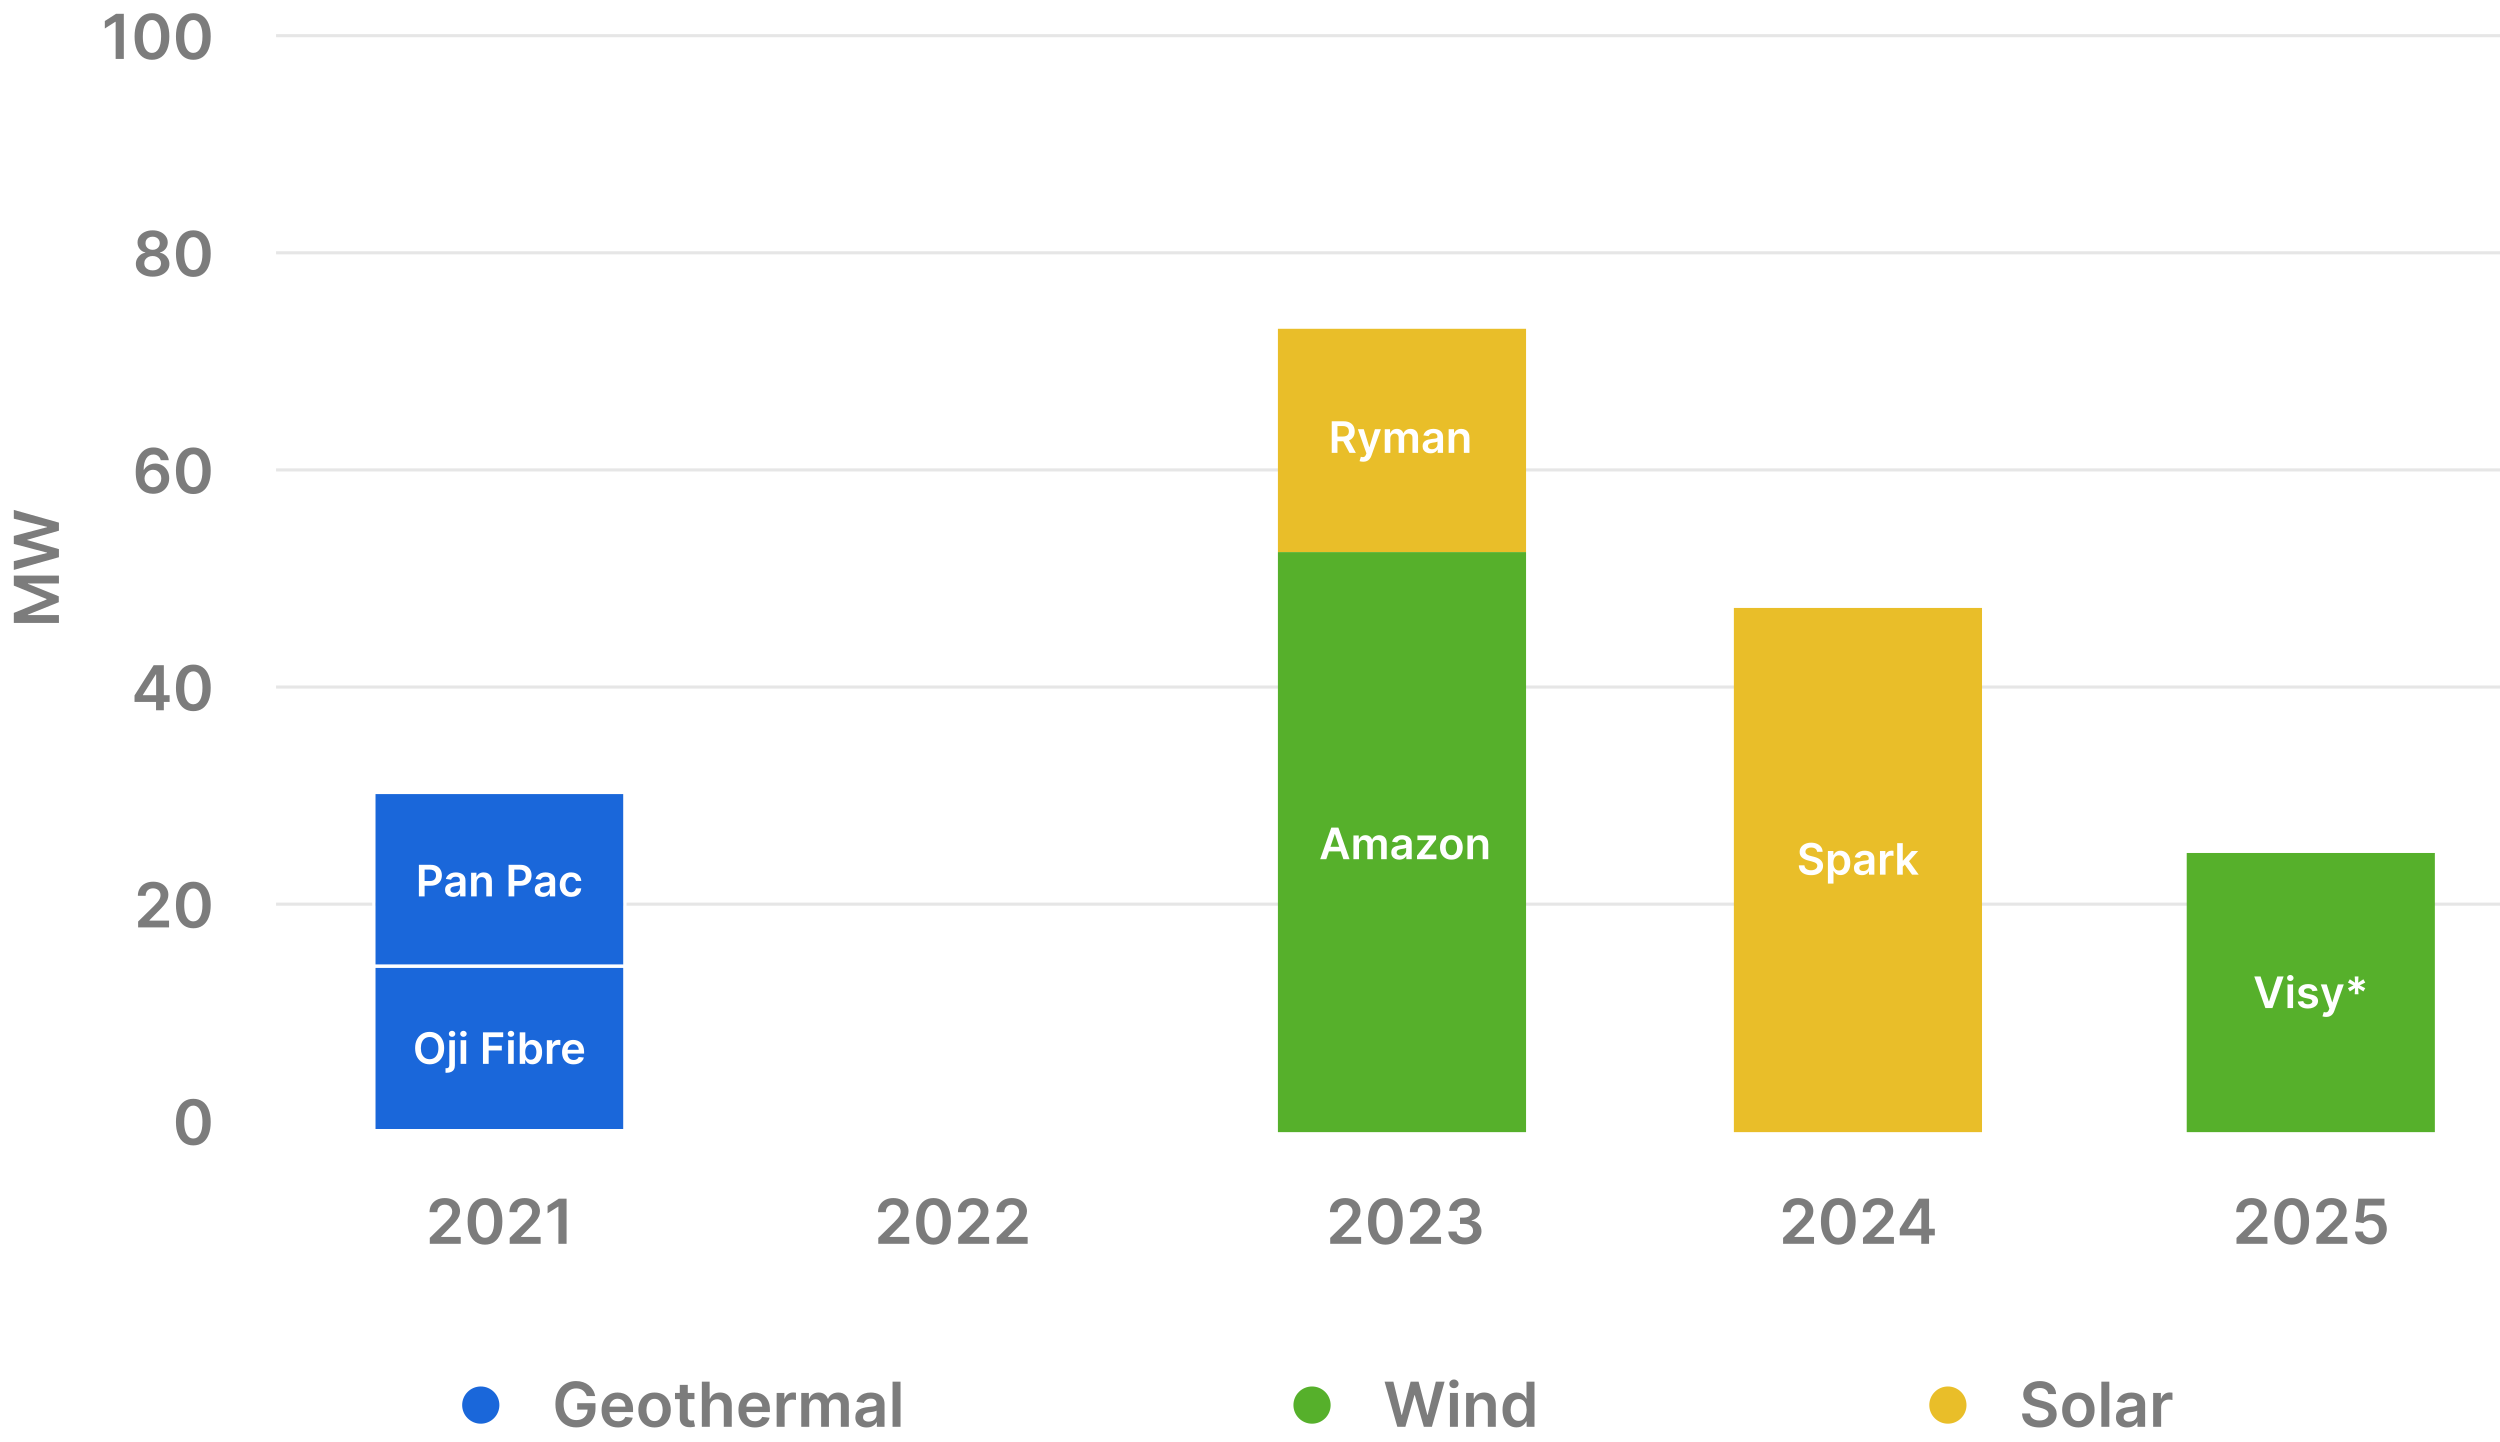
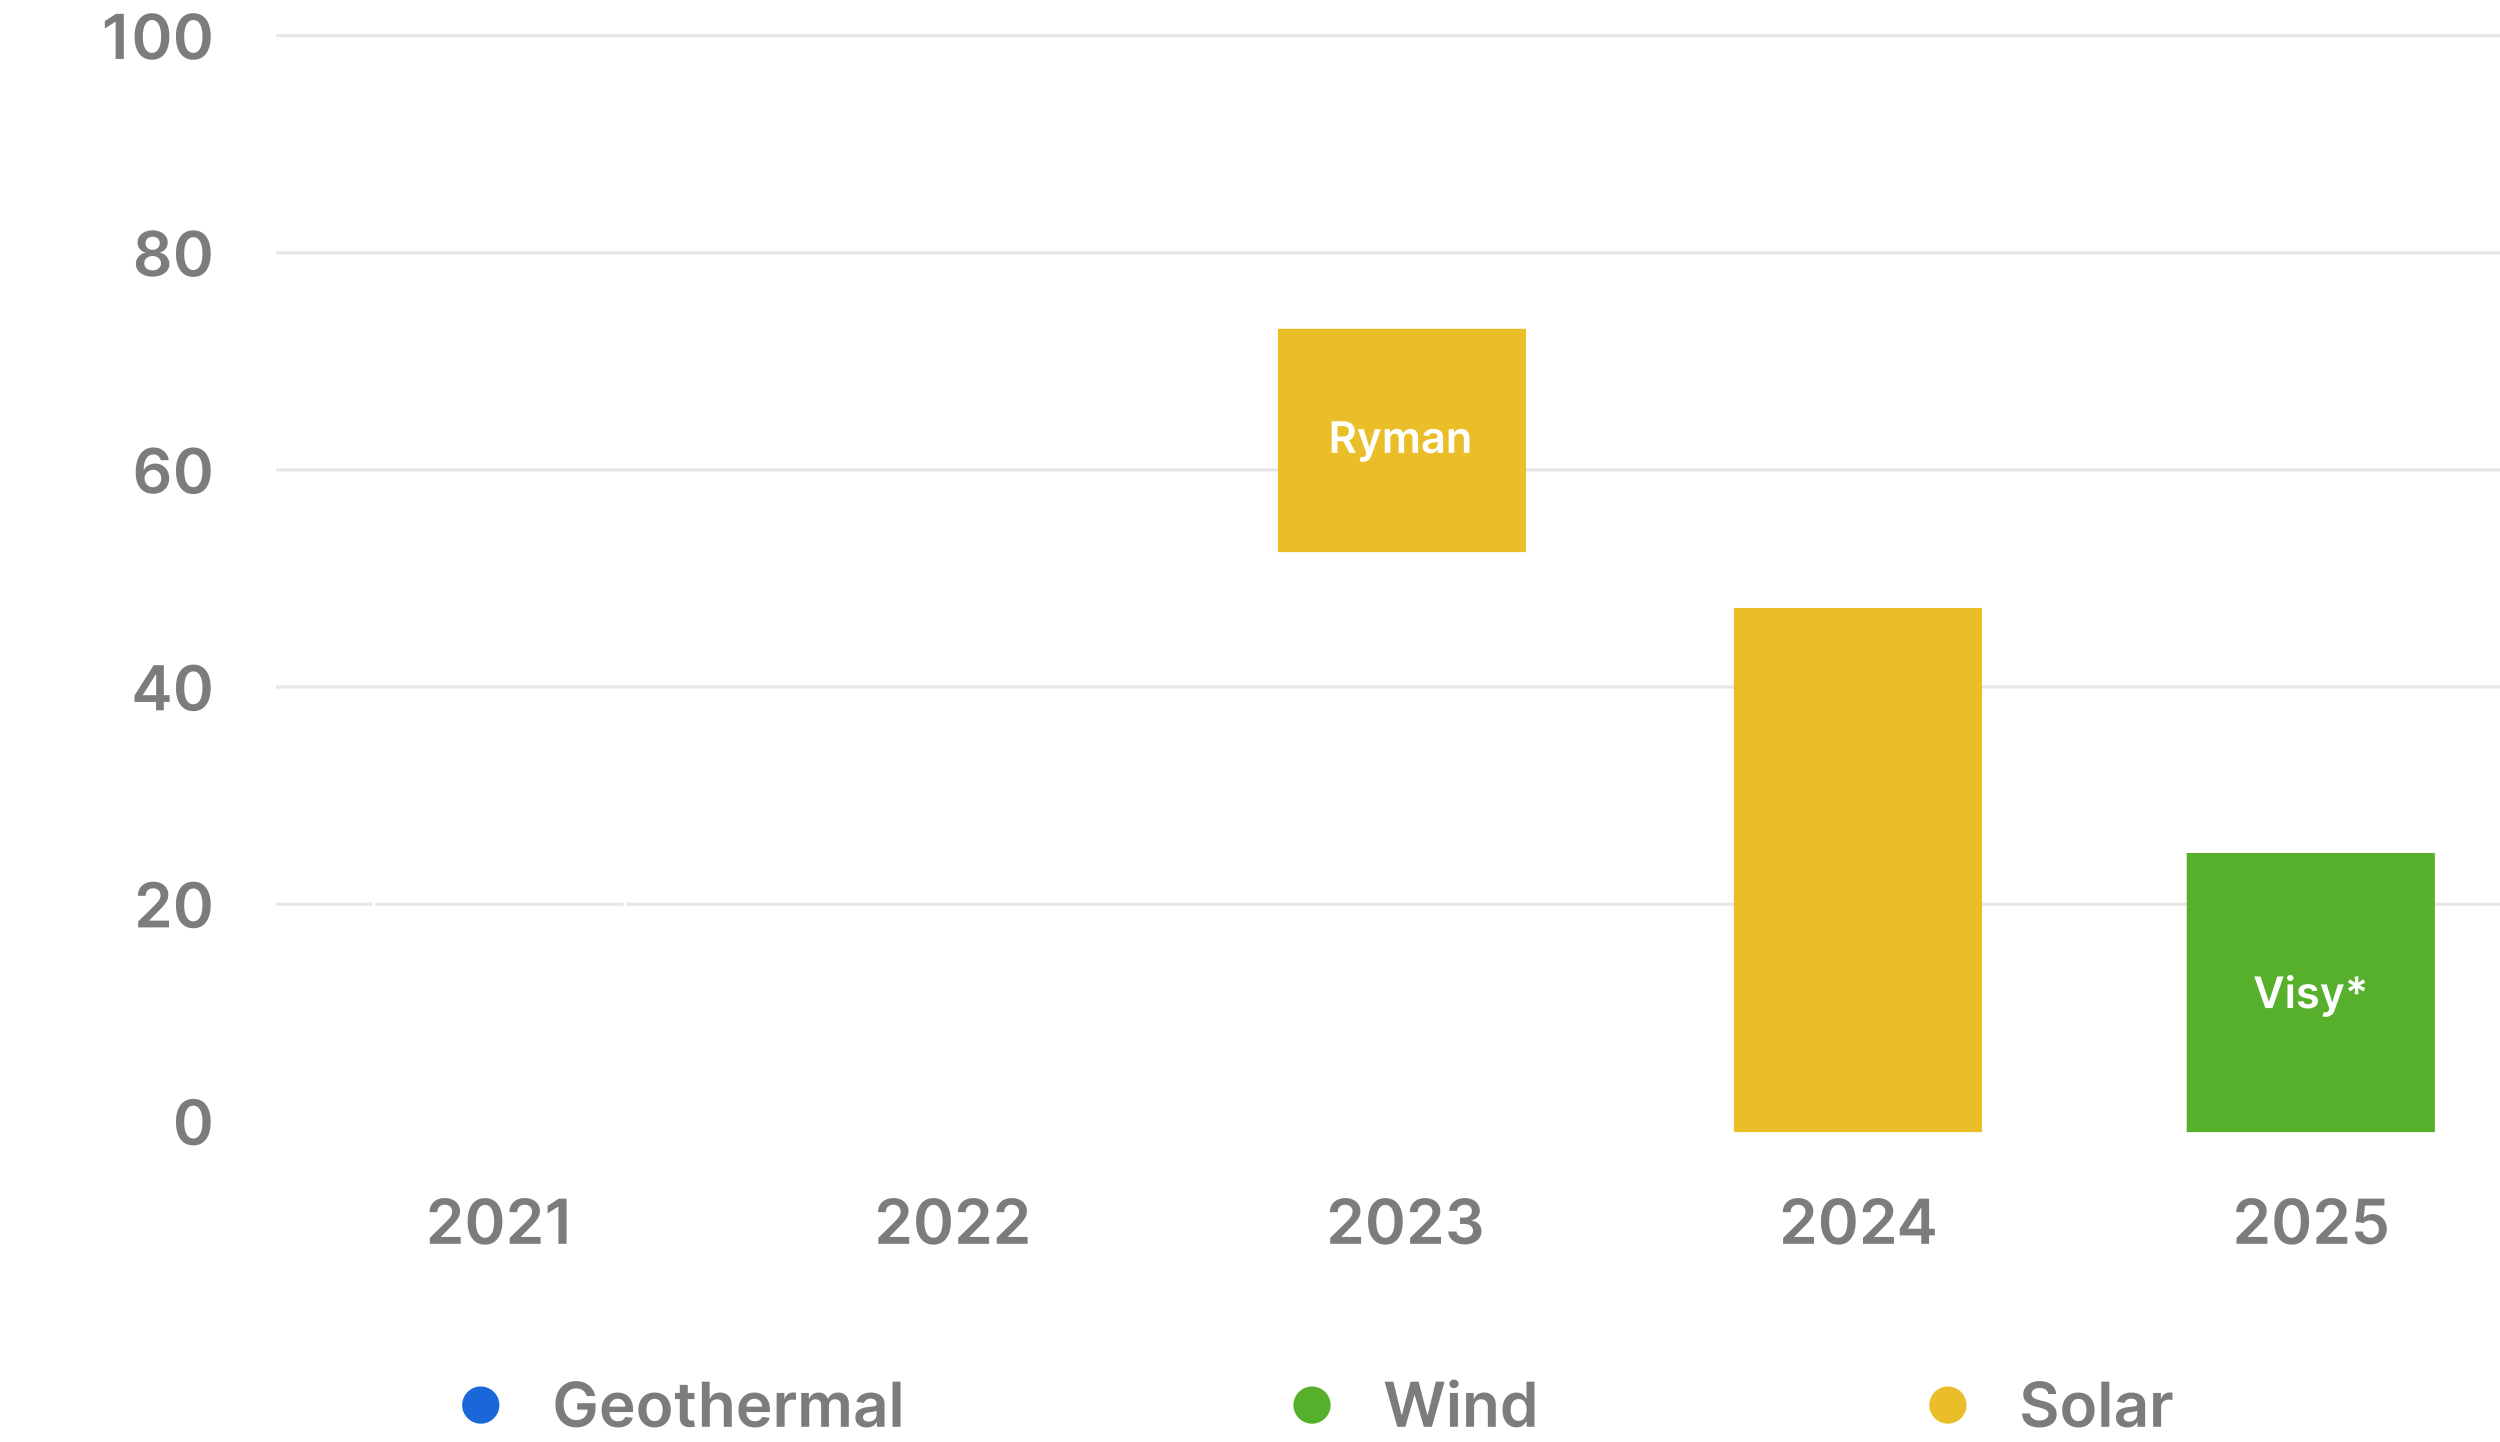
<svg xmlns="http://www.w3.org/2000/svg" width="806" height="465" viewBox="0 0 806 465" fill="none">
  <rect x="0" y="0" width="806" height="465" fill="#333333" stroke="none" />
  <g clip-path="url(#clip0_1141_916)">
    <rect width="806" height="465" fill="white" />
    <circle cx="155" cy="453" r="6" fill="#1A67DA" />
    <path d="M189.179 450.099C189.061 449.716 188.897 449.373 188.689 449.07C188.485 448.762 188.239 448.499 187.95 448.281C187.666 448.063 187.339 447.9 186.97 447.791C186.601 447.678 186.198 447.621 185.763 447.621C184.982 447.621 184.286 447.817 183.675 448.21C183.064 448.603 182.583 449.181 182.233 449.943C181.887 450.701 181.714 451.624 181.714 452.713C181.714 453.812 181.887 454.742 182.233 455.504C182.579 456.267 183.059 456.847 183.675 457.244C184.29 457.637 185.005 457.834 185.82 457.834C186.558 457.834 187.197 457.692 187.737 457.408C188.282 457.124 188.701 456.721 188.994 456.2C189.288 455.675 189.435 455.059 189.435 454.354L190.031 454.446H186.082V452.386H191.984V454.134C191.984 455.379 191.719 456.456 191.189 457.365C190.659 458.274 189.929 458.975 189.001 459.467C188.073 459.955 187.008 460.199 185.805 460.199C184.465 460.199 183.289 459.898 182.276 459.297C181.267 458.691 180.479 457.831 179.911 456.719C179.347 455.601 179.065 454.276 179.065 452.741C179.065 451.567 179.231 450.518 179.562 449.595C179.899 448.672 180.367 447.888 180.969 447.244C181.57 446.596 182.276 446.103 183.085 445.767C183.895 445.426 184.776 445.256 185.727 445.256C186.532 445.256 187.283 445.374 187.979 445.611C188.675 445.843 189.293 446.174 189.832 446.605C190.377 447.036 190.824 447.547 191.175 448.139C191.525 448.731 191.755 449.384 191.864 450.099H189.179ZM199.248 460.213C198.154 460.213 197.21 459.986 196.414 459.531C195.624 459.072 195.015 458.423 194.589 457.585C194.163 456.742 193.95 455.75 193.95 454.609C193.95 453.487 194.163 452.502 194.589 451.655C195.02 450.803 195.621 450.14 196.393 449.666C197.165 449.188 198.072 448.949 199.113 448.949C199.786 448.949 200.42 449.058 201.017 449.276C201.618 449.489 202.148 449.82 202.608 450.27C203.072 450.72 203.436 451.293 203.701 451.989C203.967 452.68 204.099 453.504 204.099 454.46V455.249H195.157V453.516H201.635C201.63 453.023 201.523 452.585 201.315 452.202C201.107 451.813 200.815 451.508 200.441 451.286C200.072 451.063 199.641 450.952 199.149 450.952C198.623 450.952 198.162 451.08 197.764 451.335C197.366 451.586 197.056 451.918 196.833 452.33C196.616 452.737 196.504 453.184 196.5 453.672V455.185C196.5 455.819 196.616 456.364 196.848 456.818C197.08 457.268 197.404 457.614 197.821 457.855C198.237 458.092 198.725 458.21 199.284 458.21C199.658 458.21 199.996 458.158 200.299 458.054C200.602 457.945 200.865 457.786 201.088 457.578C201.31 457.37 201.478 457.112 201.592 456.804L203.993 457.074C203.841 457.708 203.552 458.262 203.126 458.736C202.705 459.205 202.165 459.569 201.507 459.83C200.849 460.085 200.096 460.213 199.248 460.213ZM211.033 460.213C209.967 460.213 209.044 459.979 208.263 459.51C207.482 459.041 206.875 458.385 206.445 457.543C206.018 456.7 205.805 455.715 205.805 454.588C205.805 453.461 206.018 452.474 206.445 451.626C206.875 450.779 207.482 450.121 208.263 449.652C209.044 449.183 209.967 448.949 211.033 448.949C212.098 448.949 213.021 449.183 213.803 449.652C214.584 450.121 215.188 450.779 215.614 451.626C216.045 452.474 216.26 453.461 216.26 454.588C216.26 455.715 216.045 456.7 215.614 457.543C215.188 458.385 214.584 459.041 213.803 459.51C213.021 459.979 212.098 460.213 211.033 460.213ZM211.047 458.153C211.625 458.153 212.107 457.995 212.496 457.678C212.884 457.356 213.173 456.925 213.362 456.385C213.556 455.845 213.653 455.244 213.653 454.581C213.653 453.913 213.556 453.31 213.362 452.77C213.173 452.225 212.884 451.792 212.496 451.47C212.107 451.148 211.625 450.987 211.047 450.987C210.455 450.987 209.963 451.148 209.57 451.47C209.181 451.792 208.89 452.225 208.696 452.77C208.507 453.31 208.412 453.913 208.412 454.581C208.412 455.244 208.507 455.845 208.696 456.385C208.89 456.925 209.181 457.356 209.57 457.678C209.963 457.995 210.455 458.153 211.047 458.153ZM223.89 449.091V451.08H217.618V449.091H223.89ZM219.167 446.477H221.738V456.719C221.738 457.064 221.79 457.33 221.894 457.514C222.003 457.694 222.145 457.817 222.32 457.884C222.495 457.95 222.689 457.983 222.902 457.983C223.063 457.983 223.21 457.971 223.343 457.947C223.48 457.924 223.584 457.902 223.655 457.884L224.088 459.893C223.951 459.941 223.755 459.993 223.499 460.05C223.248 460.107 222.94 460.14 222.576 460.149C221.932 460.168 221.352 460.071 220.836 459.858C220.319 459.64 219.91 459.304 219.607 458.849C219.309 458.395 219.162 457.827 219.167 457.145V446.477ZM228.845 453.608V460H226.274V445.455H228.788V450.945H228.916C229.172 450.329 229.567 449.844 230.102 449.489C230.642 449.129 231.329 448.949 232.162 448.949C232.92 448.949 233.58 449.107 234.143 449.425C234.707 449.742 235.143 450.206 235.45 450.817C235.763 451.428 235.919 452.173 235.919 453.054V460H233.348V453.452C233.348 452.718 233.159 452.147 232.78 451.74C232.406 451.328 231.88 451.122 231.203 451.122C230.749 451.122 230.341 451.222 229.982 451.42C229.626 451.615 229.347 451.896 229.143 452.266C228.945 452.635 228.845 453.082 228.845 453.608ZM243.369 460.213C242.276 460.213 241.331 459.986 240.536 459.531C239.745 459.072 239.136 458.423 238.71 457.585C238.284 456.742 238.071 455.75 238.071 454.609C238.071 453.487 238.284 452.502 238.71 451.655C239.141 450.803 239.742 450.14 240.514 449.666C241.286 449.188 242.193 448.949 243.234 448.949C243.907 448.949 244.541 449.058 245.138 449.276C245.739 449.489 246.269 449.82 246.729 450.27C247.193 450.72 247.557 451.293 247.822 451.989C248.088 452.68 248.22 453.504 248.22 454.46V455.249H239.278V453.516H245.756C245.751 453.023 245.644 452.585 245.436 452.202C245.228 451.813 244.937 451.508 244.562 451.286C244.193 451.063 243.762 450.952 243.27 450.952C242.744 450.952 242.283 451.08 241.885 451.335C241.487 451.586 241.177 451.918 240.955 452.33C240.737 452.737 240.625 453.184 240.621 453.672V455.185C240.621 455.819 240.737 456.364 240.969 456.818C241.201 457.268 241.525 457.614 241.942 457.855C242.358 458.092 242.846 458.21 243.405 458.21C243.779 458.21 244.117 458.158 244.42 458.054C244.723 457.945 244.986 457.786 245.209 457.578C245.431 457.37 245.599 457.112 245.713 456.804L248.114 457.074C247.962 457.708 247.673 458.262 247.247 458.736C246.826 459.205 246.286 459.569 245.628 459.83C244.97 460.085 244.217 460.213 243.369 460.213ZM250.395 460V449.091H252.888V450.909H253.002C253.201 450.279 253.542 449.794 254.025 449.453C254.512 449.107 255.069 448.935 255.694 448.935C255.836 448.935 255.994 448.942 256.169 448.956C256.349 448.965 256.498 448.982 256.617 449.006V451.371C256.508 451.333 256.335 451.3 256.098 451.271C255.866 451.238 255.641 451.222 255.424 451.222C254.955 451.222 254.533 451.323 254.159 451.527C253.79 451.726 253.499 452.003 253.286 452.358C253.073 452.713 252.966 453.123 252.966 453.587V460H250.395ZM258.325 460V449.091H260.782V450.945H260.91C261.137 450.32 261.514 449.832 262.039 449.482C262.565 449.126 263.192 448.949 263.922 448.949C264.66 448.949 265.283 449.129 265.789 449.489C266.301 449.844 266.661 450.329 266.869 450.945H266.983C267.224 450.339 267.631 449.856 268.204 449.496C268.782 449.131 269.466 448.949 270.257 448.949C271.261 448.949 272.08 449.266 272.714 449.901C273.349 450.535 273.666 451.461 273.666 452.678V460H271.088V453.075C271.088 452.398 270.908 451.903 270.548 451.591C270.188 451.274 269.748 451.115 269.227 451.115C268.607 451.115 268.121 451.309 267.771 451.697C267.425 452.081 267.252 452.58 267.252 453.196V460H264.731V452.969C264.731 452.405 264.561 451.955 264.22 451.619C263.884 451.283 263.443 451.115 262.899 451.115C262.529 451.115 262.193 451.21 261.89 451.399C261.587 451.584 261.346 451.847 261.166 452.188C260.986 452.524 260.896 452.917 260.896 453.366V460H258.325ZM279.413 460.22C278.722 460.22 278.099 460.097 277.545 459.851C276.996 459.6 276.561 459.231 276.239 458.743C275.921 458.255 275.763 457.654 275.763 456.939C275.763 456.323 275.876 455.814 276.104 455.412C276.331 455.009 276.641 454.688 277.034 454.446C277.427 454.205 277.87 454.022 278.362 453.899C278.859 453.771 279.373 453.679 279.903 453.622C280.543 453.556 281.061 453.497 281.459 453.445C281.857 453.388 282.145 453.303 282.325 453.189C282.51 453.071 282.602 452.888 282.602 452.642V452.599C282.602 452.064 282.444 451.65 282.126 451.357C281.809 451.063 281.352 450.916 280.756 450.916C280.126 450.916 279.626 451.054 279.257 451.328C278.893 451.603 278.646 451.927 278.518 452.301L276.118 451.96C276.307 451.297 276.62 450.743 277.055 450.298C277.491 449.848 278.024 449.512 278.653 449.29C279.283 449.062 279.979 448.949 280.741 448.949C281.267 448.949 281.79 449.01 282.311 449.134C282.832 449.257 283.308 449.46 283.739 449.744C284.17 450.024 284.515 450.405 284.776 450.888C285.041 451.371 285.173 451.974 285.173 452.699V460H282.702V458.501H282.616C282.46 458.804 282.24 459.089 281.956 459.354C281.677 459.614 281.324 459.825 280.898 459.986C280.476 460.142 279.982 460.22 279.413 460.22ZM280.081 458.331C280.597 458.331 281.045 458.229 281.423 458.026C281.802 457.817 282.093 457.543 282.297 457.202C282.505 456.861 282.609 456.489 282.609 456.087V454.801C282.529 454.867 282.392 454.929 282.197 454.986C282.008 455.043 281.795 455.092 281.558 455.135C281.321 455.178 281.087 455.215 280.855 455.249C280.623 455.282 280.422 455.31 280.251 455.334C279.868 455.386 279.525 455.471 279.222 455.589C278.919 455.708 278.679 455.874 278.504 456.087C278.329 456.295 278.241 456.565 278.241 456.896C278.241 457.37 278.414 457.727 278.76 457.969C279.106 458.21 279.546 458.331 280.081 458.331ZM290.33 445.455V460H287.759V445.455H290.33Z" fill="#7C7C7C" />
    <circle cx="423" cy="453" r="6" fill="#56B02B" />
    <path d="M450.496 460L446.391 445.455H449.224L451.845 456.143H451.98L454.778 445.455H457.357L460.162 456.151H460.29L462.911 445.455H465.744L461.639 460H459.04L456.128 449.794H456.014L453.095 460H450.496ZM467.458 460V449.091H470.029V460H467.458ZM468.75 447.543C468.343 447.543 467.993 447.408 467.699 447.138C467.406 446.863 467.259 446.534 467.259 446.151C467.259 445.762 467.406 445.433 467.699 445.163C467.993 444.889 468.343 444.751 468.75 444.751C469.162 444.751 469.513 444.889 469.801 445.163C470.095 445.433 470.242 445.762 470.242 446.151C470.242 446.534 470.095 446.863 469.801 447.138C469.513 447.408 469.162 447.543 468.75 447.543ZM475.244 453.608V460H472.673V449.091H475.13V450.945H475.258C475.509 450.334 475.909 449.848 476.458 449.489C477.012 449.129 477.696 448.949 478.511 448.949C479.263 448.949 479.919 449.11 480.478 449.432C481.041 449.754 481.477 450.22 481.785 450.831C482.097 451.442 482.251 452.183 482.246 453.054V460H479.675V453.452C479.675 452.723 479.486 452.152 479.107 451.74C478.733 451.328 478.215 451.122 477.552 451.122C477.102 451.122 476.702 451.222 476.352 451.42C476.006 451.615 475.734 451.896 475.535 452.266C475.341 452.635 475.244 453.082 475.244 453.608ZM488.908 460.192C488.051 460.192 487.284 459.972 486.607 459.531C485.93 459.091 485.395 458.452 485.002 457.614C484.609 456.776 484.413 455.758 484.413 454.56C484.413 453.348 484.612 452.325 485.009 451.491C485.412 450.653 485.954 450.021 486.636 449.595C487.317 449.164 488.077 448.949 488.915 448.949C489.555 448.949 490.08 449.058 490.492 449.276C490.904 449.489 491.231 449.747 491.472 450.05C491.714 450.348 491.901 450.63 492.033 450.895H492.14V445.455H494.718V460H492.19V458.281H492.033C491.901 458.546 491.709 458.828 491.458 459.126C491.207 459.42 490.876 459.671 490.464 459.879C490.052 460.088 489.533 460.192 488.908 460.192ZM489.626 458.082C490.17 458.082 490.634 457.936 491.018 457.642C491.401 457.344 491.692 456.929 491.891 456.399C492.09 455.869 492.19 455.251 492.19 454.545C492.19 453.84 492.09 453.227 491.891 452.706C491.697 452.185 491.408 451.78 491.025 451.491C490.646 451.203 490.18 451.058 489.626 451.058C489.053 451.058 488.575 451.207 488.191 451.506C487.808 451.804 487.519 452.216 487.325 452.741C487.13 453.267 487.033 453.868 487.033 454.545C487.033 455.227 487.13 455.836 487.325 456.371C487.523 456.901 487.815 457.32 488.198 457.628C488.586 457.931 489.062 458.082 489.626 458.082Z" fill="#7C7C7C" />
    <circle cx="628" cy="453" r="6" fill="#E9BE29" />
    <path d="M660.339 449.453C660.273 448.833 659.994 448.35 659.501 448.004C659.014 447.659 658.379 447.486 657.598 447.486C657.049 447.486 656.578 447.569 656.185 447.734C655.792 447.9 655.491 448.125 655.283 448.409C655.074 448.693 654.968 449.018 654.963 449.382C654.963 449.685 655.032 449.948 655.169 450.17C655.311 450.393 655.503 450.582 655.744 450.739C655.986 450.89 656.253 451.018 656.547 451.122C656.84 451.226 657.136 451.314 657.435 451.385L658.798 451.726C659.348 451.854 659.875 452.027 660.382 452.244C660.893 452.462 661.35 452.737 661.753 453.068C662.16 453.4 662.482 453.8 662.719 454.268C662.955 454.737 663.074 455.286 663.074 455.916C663.074 456.768 662.856 457.519 662.42 458.168C661.985 458.812 661.355 459.316 660.531 459.68C659.712 460.04 658.72 460.22 657.555 460.22C656.424 460.22 655.441 460.045 654.608 459.695C653.779 459.344 653.131 458.833 652.662 458.161C652.198 457.488 651.947 456.669 651.909 455.703H654.501C654.539 456.21 654.696 456.631 654.97 456.967C655.245 457.304 655.602 457.554 656.043 457.72C656.488 457.886 656.985 457.969 657.534 457.969C658.107 457.969 658.609 457.884 659.04 457.713C659.475 457.538 659.816 457.296 660.062 456.989C660.309 456.676 660.434 456.312 660.439 455.895C660.434 455.516 660.323 455.204 660.105 454.957C659.887 454.706 659.582 454.498 659.189 454.332C658.801 454.162 658.346 454.01 657.825 453.878L656.17 453.452C654.973 453.144 654.026 452.678 653.33 452.053C652.638 451.423 652.293 450.587 652.293 449.545C652.293 448.688 652.525 447.938 652.989 447.294C653.457 446.65 654.094 446.151 654.899 445.795C655.704 445.436 656.616 445.256 657.634 445.256C658.666 445.256 659.57 445.436 660.347 445.795C661.128 446.151 661.741 446.645 662.186 447.28C662.631 447.91 662.861 448.634 662.875 449.453H660.339ZM670.068 460.213C669.002 460.213 668.079 459.979 667.298 459.51C666.517 459.041 665.911 458.385 665.48 457.543C665.054 456.7 664.841 455.715 664.841 454.588C664.841 453.461 665.054 452.474 665.48 451.626C665.911 450.779 666.517 450.121 667.298 449.652C668.079 449.183 669.002 448.949 670.068 448.949C671.133 448.949 672.056 449.183 672.838 449.652C673.619 450.121 674.223 450.779 674.649 451.626C675.08 452.474 675.295 453.461 675.295 454.588C675.295 455.715 675.08 456.7 674.649 457.543C674.223 458.385 673.619 459.041 672.838 459.51C672.056 459.979 671.133 460.213 670.068 460.213ZM670.082 458.153C670.66 458.153 671.143 457.995 671.531 457.678C671.919 457.356 672.208 456.925 672.397 456.385C672.592 455.845 672.689 455.244 672.689 454.581C672.689 453.913 672.592 453.31 672.397 452.77C672.208 452.225 671.919 451.792 671.531 451.47C671.143 451.148 670.66 450.987 670.082 450.987C669.49 450.987 668.998 451.148 668.605 451.47C668.217 451.792 667.925 452.225 667.731 452.77C667.542 453.31 667.447 453.913 667.447 454.581C667.447 455.244 667.542 455.845 667.731 456.385C667.925 456.925 668.217 457.356 668.605 457.678C668.998 457.995 669.49 458.153 670.082 458.153ZM680.048 445.455V460H677.477V445.455H680.048ZM685.831 460.22C685.14 460.22 684.517 460.097 683.963 459.851C683.414 459.6 682.979 459.231 682.657 458.743C682.339 458.255 682.181 457.654 682.181 456.939C682.181 456.323 682.294 455.814 682.522 455.412C682.749 455.009 683.059 454.688 683.452 454.446C683.845 454.205 684.288 454.022 684.78 453.899C685.277 453.771 685.791 453.679 686.321 453.622C686.961 453.556 687.479 453.497 687.877 453.445C688.275 453.388 688.563 453.303 688.743 453.189C688.928 453.071 689.02 452.888 689.02 452.642V452.599C689.02 452.064 688.862 451.65 688.544 451.357C688.227 451.063 687.77 450.916 687.174 450.916C686.544 450.916 686.044 451.054 685.675 451.328C685.31 451.603 685.064 451.927 684.936 452.301L682.536 451.96C682.725 451.297 683.038 450.743 683.473 450.298C683.909 449.848 684.442 449.512 685.071 449.29C685.701 449.062 686.397 448.949 687.159 448.949C687.685 448.949 688.208 449.01 688.729 449.134C689.25 449.257 689.726 449.46 690.157 449.744C690.587 450.024 690.933 450.405 691.194 450.888C691.459 451.371 691.591 451.974 691.591 452.699V460H689.12V458.501H689.034C688.878 458.804 688.658 459.089 688.374 459.354C688.095 459.614 687.742 459.825 687.316 459.986C686.894 460.142 686.4 460.22 685.831 460.22ZM686.499 458.331C687.015 458.331 687.462 458.229 687.841 458.026C688.22 457.817 688.511 457.543 688.715 457.202C688.923 456.861 689.027 456.489 689.027 456.087V454.801C688.947 454.867 688.81 454.929 688.615 454.986C688.426 455.043 688.213 455.092 687.976 455.135C687.739 455.178 687.505 455.215 687.273 455.249C687.041 455.282 686.84 455.31 686.669 455.334C686.286 455.386 685.943 455.471 685.64 455.589C685.337 455.708 685.097 455.874 684.922 456.087C684.747 456.295 684.659 456.565 684.659 456.896C684.659 457.37 684.832 457.727 685.178 457.969C685.524 458.21 685.964 458.331 686.499 458.331ZM694.176 460V449.091H696.669V450.909H696.783C696.982 450.279 697.323 449.794 697.806 449.453C698.293 449.107 698.85 448.935 699.475 448.935C699.617 448.935 699.775 448.942 699.951 448.956C700.131 448.965 700.28 448.982 700.398 449.006V451.371C700.289 451.333 700.116 451.3 699.88 451.271C699.648 451.238 699.423 451.222 699.205 451.222C698.736 451.222 698.315 451.323 697.941 451.527C697.571 451.726 697.28 452.003 697.067 452.358C696.854 452.713 696.748 453.123 696.748 453.587V460H694.176Z" fill="#7C7C7C" />
    <path d="M39.92 4.455V19H37.285V7.018H37.2L33.798 9.192V6.777L37.413 4.455H39.92ZM48.989 19.277C47.82 19.277 46.816 18.981 45.978 18.389C45.145 17.793 44.503 16.933 44.053 15.811C43.608 14.684 43.386 13.328 43.386 11.742C43.39 10.155 43.615 8.806 44.06 7.693C44.51 6.576 45.152 5.723 45.985 5.136C46.823 4.549 47.825 4.256 48.989 4.256C50.154 4.256 51.156 4.549 51.994 5.136C52.832 5.723 53.473 6.576 53.918 7.693C54.368 8.811 54.593 10.16 54.593 11.742C54.593 13.332 54.368 14.691 53.918 15.818C53.473 16.94 52.832 17.797 51.994 18.389C51.16 18.981 50.159 19.277 48.989 19.277ZM48.989 17.054C49.898 17.054 50.616 16.607 51.141 15.712C51.672 14.812 51.937 13.489 51.937 11.742C51.937 10.586 51.816 9.616 51.575 8.83C51.333 8.044 50.992 7.452 50.552 7.054C50.111 6.652 49.591 6.45 48.989 6.45C48.085 6.45 47.37 6.9 46.844 7.8C46.319 8.695 46.054 10.008 46.049 11.742C46.044 12.902 46.16 13.877 46.397 14.668C46.639 15.458 46.979 16.055 47.42 16.457C47.86 16.855 48.383 17.054 48.989 17.054ZM62.329 19.277C61.16 19.277 60.156 18.981 59.318 18.389C58.484 17.793 57.843 16.933 57.393 15.811C56.948 14.684 56.725 13.328 56.725 11.742C56.73 10.155 56.955 8.806 57.4 7.693C57.85 6.576 58.492 5.723 59.325 5.136C60.163 4.549 61.164 4.256 62.329 4.256C63.494 4.256 64.495 4.549 65.334 5.136C66.171 5.723 66.813 6.576 67.258 7.693C67.708 8.811 67.933 10.16 67.933 11.742C67.933 13.332 67.708 14.691 67.258 15.818C66.813 16.94 66.171 17.797 65.334 18.389C64.5 18.981 63.499 19.277 62.329 19.277ZM62.329 17.054C63.238 17.054 63.956 16.607 64.481 15.712C65.011 14.812 65.277 13.489 65.277 11.742C65.277 10.586 65.156 9.616 64.914 8.83C64.673 8.044 64.332 7.452 63.892 7.054C63.451 6.652 62.931 6.45 62.329 6.45C61.425 6.45 60.71 6.9 60.184 7.8C59.659 8.695 59.394 10.008 59.389 11.742C59.384 12.902 59.5 13.877 59.737 14.668C59.978 15.458 60.319 16.055 60.76 16.457C61.2 16.855 61.723 17.054 62.329 17.054Z" fill="#7C7C7C" />
    <line x1="89" y1="11.5" x2="813" y2="11.5" stroke="#E6E6E6" />
    <path d="M49.213 89.199C48.157 89.199 47.22 89.021 46.401 88.666C45.586 88.311 44.947 87.826 44.483 87.21C44.024 86.59 43.796 85.887 43.801 85.101C43.796 84.49 43.929 83.929 44.199 83.418C44.469 82.906 44.833 82.48 45.293 82.139C45.757 81.794 46.273 81.573 46.841 81.479V81.379C46.093 81.213 45.487 80.832 45.023 80.236C44.563 79.635 44.336 78.941 44.341 78.155C44.336 77.407 44.544 76.739 44.966 76.152C45.387 75.565 45.965 75.103 46.699 74.767C47.433 74.426 48.271 74.256 49.213 74.256C50.146 74.256 50.977 74.426 51.706 74.767C52.44 75.103 53.017 75.565 53.439 76.152C53.865 76.739 54.078 77.407 54.078 78.155C54.078 78.941 53.844 79.635 53.375 80.236C52.911 80.832 52.312 81.213 51.578 81.379V81.479C52.146 81.573 52.658 81.794 53.112 82.139C53.572 82.48 53.936 82.906 54.206 83.418C54.481 83.929 54.618 84.49 54.618 85.101C54.618 85.887 54.386 86.59 53.922 87.21C53.458 87.826 52.819 88.311 52.004 88.666C51.195 89.021 50.264 89.199 49.213 89.199ZM49.213 87.168C49.758 87.168 50.231 87.075 50.633 86.891C51.036 86.701 51.349 86.436 51.571 86.095C51.794 85.754 51.907 85.361 51.912 84.916C51.907 84.452 51.786 84.043 51.55 83.688C51.318 83.328 50.998 83.046 50.591 82.842C50.188 82.639 49.729 82.537 49.213 82.537C48.692 82.537 48.228 82.639 47.821 82.842C47.414 83.046 47.092 83.328 46.855 83.688C46.623 84.043 46.51 84.452 46.514 84.916C46.51 85.361 46.618 85.754 46.841 86.095C47.063 86.431 47.376 86.694 47.778 86.883C48.186 87.073 48.664 87.168 49.213 87.168ZM49.213 80.541C49.658 80.541 50.051 80.451 50.392 80.271C50.738 80.091 51.01 79.84 51.209 79.519C51.408 79.197 51.51 78.825 51.514 78.403C51.51 77.987 51.41 77.622 51.216 77.31C51.022 76.992 50.752 76.749 50.406 76.578C50.061 76.403 49.663 76.315 49.213 76.315C48.754 76.315 48.349 76.403 47.999 76.578C47.653 76.749 47.383 76.992 47.189 77.31C46.999 77.622 46.907 77.987 46.912 78.403C46.907 78.825 47.002 79.197 47.196 79.519C47.395 79.836 47.667 80.087 48.013 80.271C48.363 80.451 48.763 80.541 49.213 80.541ZM62.329 89.277C61.16 89.277 60.156 88.981 59.318 88.389C58.484 87.793 57.843 86.933 57.393 85.811C56.948 84.684 56.725 83.328 56.725 81.742C56.73 80.155 56.955 78.806 57.4 77.693C57.85 76.576 58.492 75.724 59.325 75.136C60.163 74.549 61.164 74.256 62.329 74.256C63.494 74.256 64.495 74.549 65.334 75.136C66.171 75.724 66.813 76.576 67.258 77.693C67.708 78.811 67.933 80.16 67.933 81.742C67.933 83.332 67.708 84.691 67.258 85.818C66.813 86.94 66.171 87.797 65.334 88.389C64.5 88.981 63.499 89.277 62.329 89.277ZM62.329 87.054C63.238 87.054 63.956 86.606 64.481 85.712C65.011 84.812 65.277 83.489 65.277 81.742C65.277 80.586 65.156 79.615 64.914 78.829C64.673 78.044 64.332 77.452 63.892 77.054C63.451 76.651 62.931 76.45 62.329 76.45C61.425 76.45 60.71 76.9 60.184 77.8C59.659 78.695 59.394 80.008 59.389 81.742C59.384 82.901 59.5 83.877 59.737 84.668C59.978 85.458 60.319 86.055 60.76 86.457C61.2 86.855 61.723 87.054 62.329 87.054Z" fill="#7C7C7C" />
    <line x1="89" y1="81.5" x2="813.001" y2="81.5" stroke="#E6E6E6" />
    <path d="M49.311 159.199C48.615 159.194 47.935 159.073 47.272 158.837C46.609 158.595 46.013 158.205 45.483 157.665C44.952 157.12 44.531 156.398 44.218 155.499C43.906 154.594 43.752 153.474 43.757 152.139C43.757 150.894 43.889 149.784 44.154 148.808C44.42 147.833 44.801 147.009 45.298 146.337C45.795 145.66 46.394 145.143 47.095 144.788C47.8 144.433 48.589 144.256 49.46 144.256C50.374 144.256 51.183 144.436 51.889 144.795C52.599 145.155 53.172 145.648 53.608 146.273C54.043 146.893 54.313 147.594 54.417 148.375H51.825C51.692 147.816 51.42 147.371 51.008 147.04C50.601 146.704 50.085 146.536 49.46 146.536C48.451 146.536 47.675 146.973 47.13 147.849C46.591 148.725 46.318 149.928 46.314 151.457H46.413C46.645 151.041 46.946 150.683 47.315 150.385C47.684 150.087 48.101 149.857 48.565 149.696C49.034 149.53 49.529 149.447 50.049 149.447C50.902 149.447 51.666 149.651 52.343 150.058C53.025 150.465 53.565 151.027 53.963 151.741C54.36 152.452 54.557 153.266 54.552 154.185C54.557 155.141 54.339 156 53.899 156.763C53.459 157.52 52.845 158.117 52.059 158.553C51.273 158.988 50.357 159.204 49.311 159.199ZM49.297 157.068C49.813 157.068 50.274 156.943 50.681 156.692C51.089 156.441 51.411 156.102 51.647 155.676C51.884 155.25 52 154.772 51.995 154.241C52 153.721 51.886 153.25 51.654 152.828C51.427 152.407 51.112 152.073 50.71 151.827C50.307 151.58 49.848 151.457 49.332 151.457C48.949 151.457 48.591 151.531 48.26 151.678C47.928 151.824 47.639 152.028 47.393 152.288C47.147 152.544 46.953 152.842 46.811 153.183C46.673 153.519 46.602 153.879 46.598 154.263C46.602 154.769 46.721 155.236 46.953 155.662C47.185 156.088 47.504 156.429 47.912 156.685C48.319 156.94 48.78 157.068 49.297 157.068ZM62.329 159.277C61.16 159.277 60.156 158.981 59.318 158.389C58.484 157.793 57.843 156.933 57.393 155.811C56.948 154.684 56.725 153.328 56.725 151.741C56.73 150.155 56.955 148.806 57.4 147.693C57.85 146.576 58.492 145.723 59.325 145.136C60.163 144.549 61.164 144.256 62.329 144.256C63.494 144.256 64.495 144.549 65.334 145.136C66.171 145.723 66.813 146.576 67.258 147.693C67.708 148.811 67.933 150.16 67.933 151.741C67.933 153.332 67.708 154.691 67.258 155.818C66.813 156.94 66.171 157.797 65.334 158.389C64.5 158.981 63.499 159.277 62.329 159.277ZM62.329 157.054C63.238 157.054 63.956 156.607 64.481 155.712C65.011 154.812 65.277 153.489 65.277 151.741C65.277 150.586 65.156 149.616 64.914 148.83C64.673 148.044 64.332 147.452 63.892 147.054C63.451 146.652 62.931 146.45 62.329 146.45C61.425 146.45 60.71 146.9 60.184 147.8C59.659 148.695 59.394 150.009 59.389 151.741C59.384 152.902 59.5 153.877 59.737 154.668C59.978 155.458 60.319 156.055 60.76 156.457C61.2 156.855 61.723 157.054 62.329 157.054Z" fill="#7C7C7C" />
    <line x1="89" y1="151.5" x2="814" y2="151.5" stroke="#E6E6E6" />
    <path d="M43.37 226.301V224.206L49.541 214.455H51.289V217.438H50.223L46.069 224.021V224.135H54.684V226.301H43.37ZM50.309 229V225.662L50.337 224.724V214.455H52.823V229H50.309ZM62.329 229.277C61.16 229.277 60.156 228.981 59.318 228.389C58.484 227.793 57.843 226.933 57.393 225.811C56.948 224.684 56.725 223.328 56.725 221.741C56.73 220.155 56.955 218.806 57.4 217.693C57.85 216.576 58.492 215.723 59.325 215.136C60.163 214.549 61.164 214.256 62.329 214.256C63.494 214.256 64.495 214.549 65.334 215.136C66.171 215.723 66.813 216.576 67.258 217.693C67.708 218.811 67.933 220.16 67.933 221.741C67.933 223.332 67.708 224.691 67.258 225.818C66.813 226.94 66.171 227.797 65.334 228.389C64.5 228.981 63.499 229.277 62.329 229.277ZM62.329 227.054C63.238 227.054 63.956 226.607 64.481 225.712C65.011 224.812 65.277 223.489 65.277 221.741C65.277 220.586 65.156 219.616 64.914 218.83C64.673 218.044 64.332 217.452 63.892 217.054C63.451 216.652 62.931 216.45 62.329 216.45C61.425 216.45 60.71 216.9 60.184 217.8C59.659 218.695 59.394 220.009 59.389 221.741C59.384 222.902 59.5 223.877 59.737 224.668C59.978 225.458 60.319 226.055 60.76 226.457C61.2 226.855 61.723 227.054 62.329 227.054Z" fill="#7C7C7C" />
    <line x1="89" y1="221.5" x2="814" y2="221.5" stroke="#E6E6E6" />
    <path d="M44.531 299V297.097L49.581 292.146C50.064 291.659 50.466 291.225 50.788 290.847C51.11 290.468 51.351 290.101 51.512 289.746C51.673 289.391 51.754 289.012 51.754 288.609C51.754 288.15 51.65 287.757 51.441 287.43C51.233 287.099 50.947 286.843 50.582 286.663C50.217 286.483 49.803 286.393 49.339 286.393C48.861 286.393 48.442 286.493 48.082 286.692C47.722 286.886 47.443 287.163 47.244 287.523C47.05 287.883 46.953 288.311 46.953 288.808H44.446C44.446 287.885 44.656 287.082 45.078 286.401C45.499 285.719 46.079 285.191 46.818 284.817C47.561 284.443 48.413 284.256 49.375 284.256C50.35 284.256 51.207 284.438 51.946 284.803C52.684 285.167 53.257 285.667 53.664 286.301C54.076 286.936 54.282 287.66 54.282 288.474C54.282 289.019 54.178 289.554 53.97 290.08C53.761 290.605 53.395 291.187 52.869 291.827C52.348 292.466 51.617 293.24 50.674 294.149L48.167 296.699V296.798H54.502V299H44.531ZM62.329 299.277C61.16 299.277 60.156 298.981 59.318 298.389C58.484 297.793 57.843 296.933 57.393 295.811C56.948 294.684 56.725 293.328 56.725 291.741C56.73 290.155 56.955 288.806 57.4 287.693C57.85 286.576 58.492 285.723 59.325 285.136C60.163 284.549 61.164 284.256 62.329 284.256C63.494 284.256 64.495 284.549 65.334 285.136C66.171 285.723 66.813 286.576 67.258 287.693C67.708 288.811 67.933 290.16 67.933 291.741C67.933 293.332 67.708 294.691 67.258 295.818C66.813 296.94 66.171 297.797 65.334 298.389C64.5 298.981 63.499 299.277 62.329 299.277ZM62.329 297.054C63.238 297.054 63.956 296.607 64.481 295.712C65.011 294.812 65.277 293.489 65.277 291.741C65.277 290.586 65.156 289.616 64.914 288.83C64.673 288.044 64.332 287.452 63.892 287.054C63.451 286.652 62.931 286.45 62.329 286.45C61.425 286.45 60.71 286.9 60.184 287.8C59.659 288.695 59.394 290.009 59.389 291.741C59.384 292.902 59.5 293.877 59.737 294.668C59.978 295.458 60.319 296.055 60.76 296.457C61.2 296.855 61.723 297.054 62.329 297.054Z" fill="#7C7C7C" />
    <line x1="89" y1="291.5" x2="814" y2="291.5" stroke="#E6E6E6" />
    <path d="M62.329 369.277C61.16 369.277 60.156 368.981 59.318 368.389C58.484 367.793 57.843 366.933 57.393 365.811C56.948 364.684 56.725 363.328 56.725 361.741C56.73 360.155 56.955 358.806 57.4 357.693C57.85 356.576 58.492 355.723 59.325 355.136C60.163 354.549 61.164 354.256 62.329 354.256C63.494 354.256 64.495 354.549 65.334 355.136C66.171 355.723 66.813 356.576 67.258 357.693C67.708 358.811 67.933 360.16 67.933 361.741C67.933 363.332 67.708 364.691 67.258 365.818C66.813 366.94 66.171 367.797 65.334 368.389C64.5 368.981 63.499 369.277 62.329 369.277ZM62.329 367.054C63.238 367.054 63.956 366.607 64.481 365.712C65.011 364.812 65.277 363.489 65.277 361.741C65.277 360.586 65.156 359.616 64.914 358.83C64.673 358.044 64.332 357.452 63.892 357.054C63.451 356.652 62.931 356.45 62.329 356.45C61.425 356.45 60.71 356.9 60.184 357.8C59.659 358.695 59.394 360.009 59.389 361.741C59.384 362.902 59.5 363.877 59.737 364.668C59.978 365.458 60.319 366.055 60.76 366.457C61.2 366.855 61.723 367.054 62.329 367.054Z" fill="#7C7C7C" />
    <path d="M138.566 401V399.097L143.615 394.146C144.098 393.659 144.501 393.225 144.823 392.847C145.145 392.468 145.386 392.101 145.547 391.746C145.708 391.391 145.789 391.012 145.789 390.609C145.789 390.15 145.684 389.757 145.476 389.43C145.268 389.099 144.981 388.843 144.617 388.663C144.252 388.483 143.838 388.393 143.374 388.393C142.896 388.393 142.477 388.493 142.117 388.692C141.757 388.886 141.477 389.163 141.279 389.523C141.085 389.883 140.987 390.311 140.987 390.808H138.48C138.48 389.885 138.691 389.082 139.112 388.401C139.534 387.719 140.114 387.191 140.852 386.817C141.596 386.443 142.448 386.256 143.409 386.256C144.385 386.256 145.242 386.438 145.98 386.803C146.719 387.167 147.292 387.667 147.699 388.301C148.111 388.936 148.317 389.66 148.317 390.474C148.317 391.019 148.213 391.554 148.004 392.08C147.796 392.605 147.429 393.187 146.904 393.827C146.383 394.466 145.651 395.24 144.709 396.149L142.202 398.699V398.798H148.537V401H138.566ZM156.364 401.277C155.194 401.277 154.191 400.981 153.352 400.389C152.519 399.793 151.878 398.933 151.428 397.811C150.983 396.684 150.76 395.328 150.76 393.741C150.765 392.155 150.99 390.806 151.435 389.693C151.885 388.576 152.526 387.723 153.36 387.136C154.198 386.549 155.199 386.256 156.364 386.256C157.529 386.256 158.53 386.549 159.368 387.136C160.206 387.723 160.848 388.576 161.293 389.693C161.743 390.811 161.968 392.16 161.968 393.741C161.968 395.332 161.743 396.691 161.293 397.818C160.848 398.94 160.206 399.797 159.368 400.389C158.535 400.981 157.533 401.277 156.364 401.277ZM156.364 399.054C157.273 399.054 157.99 398.607 158.516 397.712C159.046 396.812 159.311 395.489 159.311 393.741C159.311 392.586 159.191 391.616 158.949 390.83C158.708 390.044 158.367 389.452 157.926 389.054C157.486 388.652 156.965 388.45 156.364 388.45C155.46 388.45 154.745 388.9 154.219 389.8C153.693 390.695 153.428 392.009 153.424 393.741C153.419 394.902 153.535 395.877 153.772 396.668C154.013 397.458 154.354 398.055 154.794 398.457C155.235 398.855 155.758 399.054 156.364 399.054ZM164.327 401V399.097L169.377 394.146C169.86 393.659 170.262 393.225 170.584 392.847C170.906 392.468 171.148 392.101 171.309 391.746C171.47 391.391 171.55 391.012 171.55 390.609C171.55 390.15 171.446 389.757 171.238 389.43C171.029 389.099 170.743 388.843 170.378 388.663C170.014 388.483 169.6 388.393 169.136 388.393C168.657 388.393 168.238 388.493 167.878 388.692C167.519 388.886 167.239 389.163 167.04 389.523C166.846 389.883 166.749 390.311 166.749 390.808H164.242C164.242 389.885 164.453 389.082 164.874 388.401C165.296 387.719 165.876 387.191 166.614 386.817C167.358 386.443 168.21 386.256 169.171 386.256C170.146 386.256 171.003 386.438 171.742 386.803C172.481 387.167 173.054 387.667 173.461 388.301C173.873 388.936 174.079 389.66 174.079 390.474C174.079 391.019 173.975 391.554 173.766 392.08C173.558 392.605 173.191 393.187 172.665 393.827C172.145 394.466 171.413 395.24 170.471 396.149L167.964 398.699V398.798H174.299V401H164.327ZM182.665 386.455V401H180.03V389.018H179.945L176.543 391.192V388.777L180.158 386.455H182.665Z" fill="#7C7C7C" />
    <path d="M283.159 401V399.097L288.209 394.146C288.692 393.659 289.094 393.225 289.416 392.847C289.738 392.468 289.98 392.101 290.141 391.746C290.302 391.391 290.382 391.012 290.382 390.609C290.382 390.15 290.278 389.757 290.07 389.43C289.861 389.099 289.575 388.843 289.21 388.663C288.846 388.483 288.432 388.393 287.968 388.393C287.489 388.393 287.07 388.493 286.71 388.692C286.351 388.886 286.071 389.163 285.872 389.523C285.678 389.883 285.581 390.311 285.581 390.808H283.074C283.074 389.885 283.285 389.082 283.706 388.401C284.128 387.719 284.708 387.191 285.446 386.817C286.19 386.443 287.042 386.256 288.003 386.256C288.978 386.256 289.835 386.438 290.574 386.803C291.313 387.167 291.886 387.667 292.293 388.301C292.705 388.936 292.911 389.66 292.911 390.474C292.911 391.019 292.807 391.554 292.598 392.08C292.39 392.605 292.023 393.187 291.497 393.827C290.977 394.466 290.245 395.24 289.303 396.149L286.796 398.699V398.798H293.131V401H283.159ZM300.958 401.277C299.788 401.277 298.784 400.981 297.946 400.389C297.113 399.793 296.471 398.933 296.022 397.811C295.576 396.684 295.354 395.328 295.354 393.741C295.359 392.155 295.584 390.806 296.029 389.693C296.478 388.576 297.12 387.723 297.953 387.136C298.791 386.549 299.793 386.256 300.958 386.256C302.122 386.256 303.124 386.549 303.962 387.136C304.8 387.723 305.442 388.576 305.887 389.693C306.336 390.811 306.561 392.16 306.561 393.741C306.561 395.332 306.336 396.691 305.887 397.818C305.442 398.94 304.8 399.797 303.962 400.389C303.129 400.981 302.127 401.277 300.958 401.277ZM300.958 399.054C301.867 399.054 302.584 398.607 303.11 397.712C303.64 396.812 303.905 395.489 303.905 393.741C303.905 392.586 303.784 391.616 303.543 390.83C303.301 390.044 302.96 389.452 302.52 389.054C302.08 388.652 301.559 388.45 300.958 388.45C300.053 388.45 299.338 388.9 298.813 389.8C298.287 390.695 298.022 392.009 298.017 393.741C298.013 394.902 298.129 395.877 298.365 396.668C298.607 397.458 298.948 398.055 299.388 398.457C299.828 398.855 300.352 399.054 300.958 399.054ZM308.921 401V399.097L313.971 394.146C314.454 393.659 314.856 393.225 315.178 392.847C315.5 392.468 315.742 392.101 315.903 391.746C316.064 391.391 316.144 391.012 316.144 390.609C316.144 390.15 316.04 389.757 315.832 389.43C315.623 389.099 315.337 388.843 314.972 388.663C314.608 388.483 314.193 388.393 313.729 388.393C313.251 388.393 312.832 388.493 312.472 388.692C312.112 388.886 311.833 389.163 311.634 389.523C311.44 389.883 311.343 390.311 311.343 390.808H308.836C308.836 389.885 309.047 389.082 309.468 388.401C309.889 387.719 310.469 387.191 311.208 386.817C311.951 386.443 312.804 386.256 313.765 386.256C314.74 386.256 315.597 386.438 316.336 386.803C317.074 387.167 317.647 387.667 318.055 388.301C318.466 388.936 318.672 389.66 318.672 390.474C318.672 391.019 318.568 391.554 318.36 392.08C318.152 392.605 317.785 393.187 317.259 393.827C316.738 394.466 316.007 395.24 315.064 396.149L312.557 398.699V398.798H318.893V401H308.921ZM321.343 401V399.097L326.393 394.146C326.876 393.659 327.278 393.225 327.6 392.847C327.922 392.468 328.163 392.101 328.324 391.746C328.485 391.391 328.566 391.012 328.566 390.609C328.566 390.15 328.462 389.757 328.253 389.43C328.045 389.099 327.759 388.843 327.394 388.663C327.029 388.483 326.615 388.393 326.151 388.393C325.673 388.393 325.254 388.493 324.894 388.692C324.534 388.886 324.255 389.163 324.056 389.523C323.862 389.883 323.765 390.311 323.765 390.808H321.258C321.258 389.885 321.468 389.082 321.89 388.401C322.311 387.719 322.891 387.191 323.63 386.817C324.373 386.443 325.225 386.256 326.187 386.256C327.162 386.256 328.019 386.438 328.758 386.803C329.496 387.167 330.069 387.667 330.476 388.301C330.888 388.936 331.094 389.66 331.094 390.474C331.094 391.019 330.99 391.554 330.782 392.08C330.573 392.605 330.207 393.187 329.681 393.827C329.16 394.466 328.429 395.24 327.486 396.149L324.979 398.699V398.798H331.314V401H321.343Z" fill="#7C7C7C" />
    <path d="M428.857 401V399.097L433.906 394.146C434.389 393.659 434.792 393.225 435.114 392.847C435.436 392.468 435.677 392.101 435.838 391.746C435.999 391.391 436.08 391.012 436.08 390.609C436.08 390.15 435.975 389.757 435.767 389.43C435.559 389.099 435.272 388.843 434.908 388.663C434.543 388.483 434.129 388.393 433.665 388.393C433.187 388.393 432.768 388.493 432.408 388.692C432.048 388.886 431.769 389.163 431.57 389.523C431.376 389.883 431.278 390.311 431.278 390.808H428.771C428.771 389.885 428.982 389.082 429.403 388.401C429.825 387.719 430.405 387.191 431.144 386.817C431.887 386.443 432.739 386.256 433.7 386.256C434.676 386.256 435.533 386.438 436.271 386.803C437.01 387.167 437.583 387.667 437.99 388.301C438.402 388.936 438.608 389.66 438.608 390.474C438.608 391.019 438.504 391.554 438.295 392.08C438.087 392.605 437.72 393.187 437.195 393.827C436.674 394.466 435.942 395.24 435 396.149L432.493 398.699V398.798H438.828V401H428.857ZM446.655 401.277C445.485 401.277 444.482 400.981 443.644 400.389C442.81 399.793 442.169 398.933 441.719 397.811C441.274 396.684 441.051 395.328 441.051 393.741C441.056 392.155 441.281 390.806 441.726 389.693C442.176 388.576 442.817 387.723 443.651 387.136C444.489 386.549 445.49 386.256 446.655 386.256C447.82 386.256 448.821 386.549 449.659 387.136C450.497 387.723 451.139 388.576 451.584 389.693C452.034 390.811 452.259 392.16 452.259 393.741C452.259 395.332 452.034 396.691 451.584 397.818C451.139 398.94 450.497 399.797 449.659 400.389C448.826 400.981 447.824 401.277 446.655 401.277ZM446.655 399.054C447.564 399.054 448.281 398.607 448.807 397.712C449.337 396.812 449.602 395.489 449.602 393.741C449.602 392.586 449.482 391.616 449.24 390.83C448.999 390.044 448.658 389.452 448.217 389.054C447.777 388.652 447.256 388.45 446.655 388.45C445.751 388.45 445.036 388.9 444.51 389.8C443.984 390.695 443.719 392.009 443.715 393.741C443.71 394.902 443.826 395.877 444.063 396.668C444.304 397.458 444.645 398.055 445.085 398.457C445.526 398.855 446.049 399.054 446.655 399.054ZM454.618 401V399.097L459.668 394.146C460.151 393.659 460.553 393.225 460.875 392.847C461.197 392.468 461.439 392.101 461.6 391.746C461.761 391.391 461.841 391.012 461.841 390.609C461.841 390.15 461.737 389.757 461.529 389.43C461.32 389.099 461.034 388.843 460.669 388.663C460.305 388.483 459.891 388.393 459.427 388.393C458.948 388.393 458.529 388.493 458.169 388.692C457.81 388.886 457.53 389.163 457.331 389.523C457.137 389.883 457.04 390.311 457.04 390.808H454.533C454.533 389.885 454.744 389.082 455.165 388.401C455.587 387.719 456.167 387.191 456.905 386.817C457.649 386.443 458.501 386.256 459.462 386.256C460.437 386.256 461.294 386.438 462.033 386.803C462.772 387.167 463.345 387.667 463.752 388.301C464.164 388.936 464.37 389.66 464.37 390.474C464.37 391.019 464.266 391.554 464.057 392.08C463.849 392.605 463.482 393.187 462.956 393.827C462.436 394.466 461.704 395.24 460.762 396.149L458.255 398.699V398.798H464.59V401H454.618ZM472.26 401.199C471.238 401.199 470.329 401.024 469.533 400.673C468.742 400.323 468.117 399.835 467.658 399.21C467.199 398.585 466.955 397.863 466.927 397.044H469.597C469.621 397.437 469.751 397.78 469.988 398.074C470.224 398.363 470.539 398.588 470.932 398.749C471.325 398.91 471.766 398.99 472.253 398.99C472.774 398.99 473.236 398.9 473.638 398.72C474.041 398.536 474.356 398.28 474.583 397.953C474.81 397.626 474.921 397.25 474.917 396.824C474.921 396.384 474.808 395.995 474.576 395.659C474.344 395.323 474.008 395.06 473.567 394.871C473.132 394.681 472.606 394.587 471.99 394.587H470.705V392.555H471.99C472.497 392.555 472.94 392.468 473.319 392.293C473.702 392.117 474.003 391.871 474.221 391.554C474.438 391.232 474.545 390.86 474.54 390.439C474.545 390.027 474.453 389.67 474.263 389.366C474.079 389.059 473.816 388.82 473.475 388.649C473.139 388.479 472.743 388.393 472.289 388.393C471.844 388.393 471.432 388.474 471.053 388.635C470.674 388.796 470.369 389.026 470.137 389.324C469.905 389.617 469.782 389.968 469.767 390.375H467.232C467.251 389.561 467.485 388.846 467.935 388.23C468.39 387.61 468.996 387.127 469.753 386.781C470.511 386.431 471.361 386.256 472.303 386.256C473.274 386.256 474.116 386.438 474.831 386.803C475.551 387.162 476.107 387.648 476.5 388.259C476.893 388.869 477.09 389.544 477.09 390.283C477.095 391.102 476.853 391.788 476.365 392.342C475.883 392.896 475.248 393.259 474.462 393.429V393.543C475.485 393.685 476.268 394.063 476.813 394.679C477.362 395.29 477.634 396.05 477.63 396.959C477.63 397.773 477.398 398.502 476.934 399.146C476.474 399.786 475.84 400.287 475.03 400.652C474.225 401.017 473.302 401.199 472.26 401.199Z" fill="#7C7C7C" />
    <path d="M574.866 401V399.097L579.916 394.146C580.399 393.659 580.801 393.225 581.123 392.847C581.445 392.468 581.687 392.101 581.848 391.746C582.009 391.391 582.089 391.012 582.089 390.609C582.089 390.15 581.985 389.757 581.777 389.43C581.569 389.099 581.282 388.843 580.917 388.663C580.553 388.483 580.139 388.393 579.675 388.393C579.196 388.393 578.777 388.493 578.417 388.692C578.058 388.886 577.778 389.163 577.579 389.523C577.385 389.883 577.288 390.311 577.288 390.808H574.781C574.781 389.885 574.992 389.082 575.413 388.401C575.835 387.719 576.415 387.191 577.153 386.817C577.897 386.443 578.749 386.256 579.71 386.256C580.685 386.256 581.542 386.438 582.281 386.803C583.02 387.167 583.593 387.667 584 388.301C584.412 388.936 584.618 389.66 584.618 390.474C584.618 391.019 584.514 391.554 584.305 392.08C584.097 392.605 583.73 393.187 583.204 393.827C582.684 394.466 581.952 395.24 581.01 396.149L578.503 398.699V398.798H584.838V401H574.866ZM592.665 401.277C591.495 401.277 590.491 400.981 589.653 400.389C588.82 399.793 588.178 398.933 587.729 397.811C587.283 396.684 587.061 395.328 587.061 393.741C587.066 392.155 587.291 390.806 587.736 389.693C588.185 388.576 588.827 387.723 589.66 387.136C590.498 386.549 591.5 386.256 592.665 386.256C593.829 386.256 594.831 386.549 595.669 387.136C596.507 387.723 597.149 388.576 597.594 389.693C598.043 390.811 598.268 392.16 598.268 393.741C598.268 395.332 598.043 396.691 597.594 397.818C597.149 398.94 596.507 399.797 595.669 400.389C594.836 400.981 593.834 401.277 592.665 401.277ZM592.665 399.054C593.574 399.054 594.291 398.607 594.817 397.712C595.347 396.812 595.612 395.489 595.612 393.741C595.612 392.586 595.491 391.616 595.25 390.83C595.008 390.044 594.667 389.452 594.227 389.054C593.787 388.652 593.266 388.45 592.665 388.45C591.76 388.45 591.045 388.9 590.52 389.8C589.994 390.695 589.729 392.009 589.724 393.741C589.72 394.902 589.836 395.877 590.072 396.668C590.314 397.458 590.655 398.055 591.095 398.457C591.535 398.855 592.059 399.054 592.665 399.054ZM600.628 401V399.097L605.678 394.146C606.161 393.659 606.563 393.225 606.885 392.847C607.207 392.468 607.449 392.101 607.61 391.746C607.771 391.391 607.851 391.012 607.851 390.609C607.851 390.15 607.747 389.757 607.539 389.43C607.33 389.099 607.044 388.843 606.679 388.663C606.315 388.483 605.9 388.393 605.436 388.393C604.958 388.393 604.539 388.493 604.179 388.692C603.819 388.886 603.54 389.163 603.341 389.523C603.147 389.883 603.05 390.311 603.05 390.808H600.543C600.543 389.885 600.754 389.082 601.175 388.401C601.596 387.719 602.176 387.191 602.915 386.817C603.658 386.443 604.511 386.256 605.472 386.256C606.447 386.256 607.304 386.438 608.043 386.803C608.781 387.167 609.354 387.667 609.762 388.301C610.174 388.936 610.379 389.66 610.379 390.474C610.379 391.019 610.275 391.554 610.067 392.08C609.859 392.605 609.492 393.187 608.966 393.827C608.445 394.466 607.714 395.24 606.772 396.149L604.264 398.699V398.798H610.6V401H600.628ZM612.475 398.301V396.206L618.647 386.455H620.394V389.438H619.328L615.174 396.021V396.135H623.789V398.301H612.475ZM619.414 401V397.662L619.442 396.724V386.455H621.928V401H619.414Z" fill="#7C7C7C" />
    <path d="M721.042 401V399.097L726.092 394.146C726.575 393.659 726.977 393.225 727.299 392.847C727.621 392.468 727.863 392.101 728.024 391.746C728.185 391.391 728.265 391.012 728.265 390.609C728.265 390.15 728.161 389.757 727.953 389.43C727.744 389.099 727.458 388.843 727.093 388.663C726.729 388.483 726.314 388.393 725.85 388.393C725.372 388.393 724.953 388.493 724.593 388.692C724.233 388.886 723.954 389.163 723.755 389.523C723.561 389.883 723.464 390.311 723.464 390.808H720.957C720.957 389.885 721.168 389.082 721.589 388.401C722.01 387.719 722.59 387.191 723.329 386.817C724.072 386.443 724.925 386.256 725.886 386.256C726.861 386.256 727.718 386.438 728.457 386.803C729.196 387.167 729.768 387.667 730.176 388.301C730.588 388.936 730.794 389.66 730.794 390.474C730.794 391.019 730.689 391.554 730.481 392.08C730.273 392.605 729.906 393.187 729.38 393.827C728.859 394.466 728.128 395.24 727.186 396.149L724.678 398.699V398.798H731.014V401H721.042ZM738.84 401.277C737.671 401.277 736.667 400.981 735.829 400.389C734.996 399.793 734.354 398.933 733.904 397.811C733.459 396.684 733.237 395.328 733.237 393.741C733.241 392.155 733.466 390.806 733.911 389.693C734.361 388.576 735.003 387.723 735.836 387.136C736.674 386.549 737.676 386.256 738.84 386.256C740.005 386.256 741.007 386.549 741.845 387.136C742.683 387.723 743.324 388.576 743.769 389.693C744.219 390.811 744.444 392.16 744.444 393.741C744.444 395.332 744.219 396.691 743.769 397.818C743.324 398.94 742.683 399.797 741.845 400.389C741.011 400.981 740.01 401.277 738.84 401.277ZM738.84 399.054C739.75 399.054 740.467 398.607 740.992 397.712C741.523 396.812 741.788 395.489 741.788 393.741C741.788 392.586 741.667 391.616 741.426 390.83C741.184 390.044 740.843 389.452 740.403 389.054C739.963 388.652 739.442 388.45 738.84 388.45C737.936 388.45 737.221 388.9 736.696 389.8C736.17 390.695 735.905 392.009 735.9 393.741C735.895 394.902 736.011 395.877 736.248 396.668C736.49 397.458 736.83 398.055 737.271 398.457C737.711 398.855 738.234 399.054 738.84 399.054ZM746.804 401V399.097L751.854 394.146C752.337 393.659 752.739 393.225 753.061 392.847C753.383 392.468 753.624 392.101 753.785 391.746C753.946 391.391 754.027 391.012 754.027 390.609C754.027 390.15 753.923 389.757 753.714 389.43C753.506 389.099 753.22 388.843 752.855 388.663C752.49 388.483 752.076 388.393 751.612 388.393C751.134 388.393 750.715 388.493 750.355 388.692C749.995 388.886 749.716 389.163 749.517 389.523C749.323 389.883 749.226 390.311 749.226 390.808H746.719C746.719 389.885 746.929 389.082 747.351 388.401C747.772 387.719 748.352 387.191 749.091 386.817C749.834 386.443 750.686 386.256 751.648 386.256C752.623 386.256 753.48 386.438 754.219 386.803C754.957 387.167 755.53 387.667 755.937 388.301C756.349 388.936 756.555 389.66 756.555 390.474C756.555 391.019 756.451 391.554 756.243 392.08C756.034 392.605 755.667 393.187 755.142 393.827C754.621 394.466 753.89 395.24 752.947 396.149L750.44 398.699V398.798H756.775V401H746.804ZM764.283 401.199C763.336 401.199 762.488 401.021 761.74 400.666C760.992 400.306 760.398 399.814 759.957 399.189C759.522 398.564 759.29 397.849 759.261 397.044H761.818C761.865 397.641 762.123 398.128 762.592 398.507C763.061 398.881 763.624 399.068 764.283 399.068C764.799 399.068 765.258 398.95 765.66 398.713C766.063 398.476 766.38 398.147 766.612 397.726C766.844 397.304 766.958 396.824 766.953 396.284C766.958 395.735 766.842 395.247 766.605 394.821C766.368 394.395 766.044 394.061 765.632 393.82C765.22 393.573 764.747 393.45 764.212 393.45C763.776 393.446 763.347 393.526 762.926 393.692C762.505 393.857 762.171 394.075 761.925 394.345L759.545 393.955L760.305 386.455H768.743V388.656H762.486L762.067 392.513H762.152C762.422 392.196 762.803 391.933 763.295 391.724C763.788 391.511 764.328 391.405 764.915 391.405C765.795 391.405 766.581 391.613 767.273 392.03C767.964 392.442 768.508 393.01 768.906 393.734C769.304 394.459 769.503 395.287 769.503 396.22C769.503 397.181 769.28 398.038 768.835 398.791C768.395 399.539 767.782 400.129 766.996 400.56C766.214 400.986 765.31 401.199 764.283 401.199Z" fill="#7C7C7C" />
    <rect x="412" y="106" width="80" height="72" fill="#E9BE29" />
    <rect x="559" y="196" width="80" height="169" fill="#E9BE29" />
-     <rect x="412" y="178" width="80" height="187" fill="#56B02B" />
    <rect x="705" y="275" width="80" height="90" fill="#56B02B" />
-     <path d="M121 256H201V364H121V256Z" fill="#1A67DA" />
    <path d="M201.5 255.5V311.5H120.5V255.5H201.5Z" stroke="white" />
    <path d="M201.5 311.5V364.5H120.5V311.5H201.5Z" stroke="white" />
-     <path d="M4.455 200.827L4.455 197.603L14.994 193.284L14.994 193.114L4.455 188.796L4.455 185.571L19 185.571L19 188.1L9.007 188.1L9.007 188.235L18.957 192.255L18.957 194.144L8.986 198.164L8.986 198.299L19 198.299L19 200.827L4.455 200.827ZM19 179.641L4.455 183.746L4.455 180.912L15.143 178.292L15.143 178.157L4.455 175.358L4.455 172.78L15.151 169.975L15.151 169.847L4.455 167.226L4.455 164.392L19 168.498L19 171.097L8.794 174.009L8.794 174.123L19 177.042L19 179.641Z" fill="#7C7C7C" />
    <path d="M135.05 289V278.818H138.868C139.651 278.818 140.307 278.964 140.837 279.256C141.371 279.547 141.773 279.948 142.045 280.459C142.32 280.966 142.458 281.543 142.458 282.189C142.458 282.842 142.32 283.422 142.045 283.929C141.77 284.436 141.364 284.835 140.827 285.127C140.29 285.415 139.629 285.56 138.843 285.56H136.313V284.043H138.595C139.052 284.043 139.427 283.964 139.718 283.805C140.01 283.646 140.226 283.427 140.365 283.148C140.507 282.87 140.579 282.55 140.579 282.189C140.579 281.828 140.507 281.509 140.365 281.234C140.226 280.959 140.008 280.746 139.714 280.593C139.422 280.437 139.046 280.359 138.585 280.359H136.895V289H135.05ZM146.041 289.154C145.557 289.154 145.121 289.068 144.734 288.896C144.349 288.72 144.044 288.461 143.819 288.12C143.597 287.779 143.486 287.358 143.486 286.857C143.486 286.426 143.565 286.07 143.724 285.788C143.883 285.507 144.101 285.281 144.376 285.112C144.651 284.943 144.961 284.816 145.305 284.729C145.653 284.64 146.013 284.575 146.384 284.536C146.832 284.489 147.195 284.448 147.473 284.411C147.751 284.371 147.954 284.312 148.079 284.232C148.209 284.149 148.273 284.022 148.273 283.849V283.82C148.273 283.445 148.162 283.155 147.94 282.95C147.718 282.744 147.398 282.641 146.981 282.641C146.54 282.641 146.19 282.737 145.932 282.93C145.677 283.122 145.504 283.349 145.415 283.611L143.734 283.372C143.867 282.908 144.086 282.52 144.391 282.209C144.695 281.894 145.068 281.659 145.509 281.503C145.95 281.344 146.437 281.264 146.971 281.264C147.339 281.264 147.705 281.307 148.07 281.393C148.434 281.48 148.767 281.622 149.069 281.821C149.37 282.017 149.612 282.283 149.795 282.621C149.98 282.96 150.073 283.382 150.073 283.889V289H148.343V287.951H148.283C148.174 288.163 148.02 288.362 147.821 288.548C147.625 288.73 147.378 288.877 147.08 288.99C146.785 289.099 146.439 289.154 146.041 289.154ZM146.508 287.832C146.87 287.832 147.183 287.76 147.448 287.618C147.713 287.472 147.917 287.28 148.06 287.041C148.205 286.803 148.278 286.542 148.278 286.261V285.361C148.222 285.407 148.126 285.45 147.99 285.49C147.857 285.53 147.708 285.565 147.543 285.594C147.377 285.624 147.213 285.651 147.05 285.674C146.888 285.697 146.747 285.717 146.628 285.734C146.359 285.77 146.119 285.83 145.907 285.913C145.695 285.996 145.527 286.112 145.405 286.261C145.282 286.406 145.221 286.595 145.221 286.827C145.221 287.159 145.342 287.409 145.584 287.578C145.826 287.747 146.134 287.832 146.508 287.832ZM153.682 284.526V289H151.883V281.364H153.603V282.661H153.692C153.868 282.234 154.148 281.894 154.533 281.642C154.92 281.39 155.399 281.264 155.969 281.264C156.496 281.264 156.955 281.377 157.347 281.602C157.741 281.828 158.046 282.154 158.261 282.582C158.48 283.009 158.588 283.528 158.584 284.138V289H156.785V284.416C156.785 283.906 156.652 283.506 156.387 283.218C156.125 282.93 155.762 282.786 155.298 282.786C154.983 282.786 154.703 282.855 154.458 282.994C154.216 283.13 154.025 283.327 153.886 283.586C153.75 283.844 153.682 284.158 153.682 284.526ZM163.966 289V278.818H167.784C168.567 278.818 169.223 278.964 169.753 279.256C170.287 279.547 170.689 279.948 170.961 280.459C171.236 280.966 171.374 281.543 171.374 282.189C171.374 282.842 171.236 283.422 170.961 283.929C170.686 284.436 170.28 284.835 169.743 285.127C169.206 285.415 168.545 285.56 167.759 285.56H165.229V284.043H167.511C167.968 284.043 168.343 283.964 168.634 283.805C168.926 283.646 169.142 283.427 169.281 283.148C169.423 282.87 169.495 282.55 169.495 282.189C169.495 281.828 169.423 281.509 169.281 281.234C169.142 280.959 168.925 280.746 168.63 280.593C168.338 280.437 167.962 280.359 167.501 280.359H165.811V289H163.966ZM174.957 289.154C174.473 289.154 174.037 289.068 173.65 288.896C173.265 288.72 172.96 288.461 172.735 288.12C172.513 287.779 172.402 287.358 172.402 286.857C172.402 286.426 172.481 286.07 172.64 285.788C172.799 285.507 173.017 285.281 173.292 285.112C173.567 284.943 173.877 284.816 174.221 284.729C174.569 284.64 174.929 284.575 175.3 284.536C175.748 284.489 176.111 284.448 176.389 284.411C176.667 284.371 176.87 284.312 176.995 284.232C177.125 284.149 177.189 284.022 177.189 283.849V283.82C177.189 283.445 177.078 283.155 176.856 282.95C176.634 282.744 176.314 282.641 175.897 282.641C175.456 282.641 175.106 282.737 174.848 282.93C174.593 283.122 174.42 283.349 174.331 283.611L172.65 283.372C172.783 282.908 173.002 282.52 173.307 282.209C173.611 281.894 173.984 281.659 174.425 281.503C174.866 281.344 175.353 281.264 175.887 281.264C176.255 281.264 176.621 281.307 176.986 281.393C177.35 281.48 177.683 281.622 177.985 281.821C178.286 282.017 178.528 282.283 178.711 282.621C178.896 282.96 178.989 283.382 178.989 283.889V289H177.259V287.951H177.199C177.09 288.163 176.936 288.362 176.737 288.548C176.541 288.73 176.294 288.877 175.996 288.99C175.701 289.099 175.355 289.154 174.957 289.154ZM175.424 287.832C175.786 287.832 176.099 287.76 176.364 287.618C176.629 287.472 176.833 287.28 176.976 287.041C177.121 286.803 177.194 286.542 177.194 286.261V285.361C177.138 285.407 177.042 285.45 176.906 285.49C176.773 285.53 176.624 285.565 176.459 285.594C176.293 285.624 176.129 285.651 175.966 285.674C175.804 285.697 175.663 285.717 175.544 285.734C175.275 285.77 175.035 285.83 174.823 285.913C174.611 285.996 174.443 286.112 174.321 286.261C174.198 286.406 174.137 286.595 174.137 286.827C174.137 287.159 174.258 287.409 174.5 287.578C174.742 287.747 175.05 287.832 175.424 287.832ZM184.13 289.149C183.367 289.149 182.713 288.982 182.166 288.647C181.622 288.312 181.203 287.85 180.908 287.26C180.616 286.667 180.471 285.984 180.471 285.212C180.471 284.436 180.62 283.752 180.918 283.158C181.216 282.562 181.637 282.098 182.181 281.766C182.728 281.432 183.374 281.264 184.12 281.264C184.74 281.264 185.288 281.379 185.765 281.607C186.246 281.833 186.629 282.152 186.914 282.567C187.199 282.978 187.361 283.458 187.401 284.009H185.681C185.611 283.641 185.446 283.334 185.184 283.089C184.925 282.84 184.579 282.716 184.145 282.716C183.777 282.716 183.454 282.815 183.175 283.014C182.897 283.21 182.68 283.491 182.524 283.859C182.371 284.227 182.295 284.668 182.295 285.182C182.295 285.702 182.371 286.15 182.524 286.524C182.676 286.895 182.89 287.182 183.165 287.384C183.444 287.583 183.77 287.683 184.145 287.683C184.41 287.683 184.647 287.633 184.856 287.533C185.068 287.431 185.245 287.283 185.388 287.091C185.53 286.899 185.628 286.665 185.681 286.39H187.401C187.358 286.93 187.199 287.409 186.924 287.827C186.649 288.241 186.274 288.566 185.8 288.801C185.326 289.033 184.769 289.149 184.13 289.149Z" fill="white" />
    <path d="M427.599 277H425.63L429.215 266.818H431.492L435.081 277H433.112L430.393 268.906H430.313L427.599 277ZM427.664 273.008H433.033V274.489H427.664V273.008ZM436.343 277V269.364H438.063V270.661H438.152C438.311 270.224 438.575 269.882 438.943 269.637C439.311 269.388 439.75 269.264 440.26 269.264C440.777 269.264 441.213 269.39 441.568 269.642C441.926 269.891 442.178 270.23 442.324 270.661H442.403C442.572 270.237 442.857 269.899 443.258 269.647C443.663 269.392 444.141 269.264 444.695 269.264C445.398 269.264 445.971 269.486 446.415 269.93C446.859 270.375 447.081 271.022 447.081 271.874V277H445.277V272.153C445.277 271.679 445.151 271.332 444.899 271.114C444.647 270.892 444.339 270.781 443.974 270.781C443.54 270.781 443.2 270.916 442.955 271.188C442.713 271.457 442.592 271.806 442.592 272.237V277H440.827V272.078C440.827 271.684 440.708 271.369 440.469 271.134C440.234 270.898 439.926 270.781 439.544 270.781C439.286 270.781 439.051 270.847 438.838 270.979C438.626 271.109 438.457 271.293 438.331 271.531C438.205 271.767 438.142 272.042 438.142 272.357V277H436.343ZM451.105 277.154C450.621 277.154 450.185 277.068 449.797 276.896C449.413 276.72 449.108 276.461 448.882 276.12C448.66 275.779 448.549 275.358 448.549 274.857C448.549 274.426 448.629 274.07 448.788 273.788C448.947 273.507 449.164 273.281 449.439 273.112C449.714 272.943 450.024 272.816 450.369 272.729C450.717 272.64 451.076 272.575 451.448 272.536C451.895 272.489 452.258 272.448 452.536 272.411C452.815 272.371 453.017 272.312 453.143 272.232C453.272 272.149 453.337 272.022 453.337 271.849V271.82C453.337 271.445 453.226 271.155 453.004 270.95C452.782 270.744 452.462 270.641 452.044 270.641C451.603 270.641 451.254 270.737 450.995 270.93C450.74 271.122 450.568 271.349 450.478 271.611L448.798 271.372C448.93 270.908 449.149 270.52 449.454 270.209C449.759 269.894 450.132 269.659 450.573 269.503C451.013 269.344 451.501 269.264 452.034 269.264C452.402 269.264 452.768 269.307 453.133 269.393C453.498 269.48 453.831 269.622 454.132 269.821C454.434 270.017 454.676 270.283 454.858 270.621C455.044 270.96 455.137 271.382 455.137 271.889V277H453.406V275.951H453.347C453.237 276.163 453.083 276.362 452.884 276.548C452.689 276.73 452.442 276.877 452.144 276.99C451.849 277.099 451.502 277.154 451.105 277.154ZM451.572 275.832C451.933 275.832 452.246 275.76 452.512 275.618C452.777 275.472 452.981 275.28 453.123 275.041C453.269 274.803 453.342 274.542 453.342 274.261V273.361C453.285 273.407 453.189 273.45 453.053 273.49C452.921 273.53 452.772 273.565 452.606 273.594C452.44 273.624 452.276 273.651 452.114 273.674C451.951 273.697 451.811 273.717 451.691 273.734C451.423 273.77 451.182 273.83 450.97 273.913C450.758 273.996 450.591 274.112 450.468 274.261C450.346 274.406 450.284 274.595 450.284 274.827C450.284 275.159 450.405 275.409 450.647 275.578C450.889 275.747 451.197 275.832 451.572 275.832ZM456.847 277V275.857L460.784 270.92V270.855H456.976V269.364H462.987V270.592L459.238 275.444V275.509H463.116V277H456.847ZM467.92 277.149C467.174 277.149 466.528 276.985 465.981 276.657C465.434 276.329 465.01 275.87 464.708 275.28C464.41 274.69 464.261 274 464.261 273.212C464.261 272.423 464.41 271.732 464.708 271.138C465.01 270.545 465.434 270.085 465.981 269.756C466.528 269.428 467.174 269.264 467.92 269.264C468.665 269.264 469.312 269.428 469.859 269.756C470.406 270.085 470.828 270.545 471.126 271.138C471.428 271.732 471.579 272.423 471.579 273.212C471.579 274 471.428 274.69 471.126 275.28C470.828 275.87 470.406 276.329 469.859 276.657C469.312 276.985 468.665 277.149 467.92 277.149ZM467.93 275.707C468.334 275.707 468.672 275.596 468.944 275.374C469.216 275.149 469.418 274.847 469.55 274.469C469.686 274.092 469.754 273.671 469.754 273.207C469.754 272.739 469.686 272.317 469.55 271.939C469.418 271.558 469.216 271.254 468.944 271.029C468.672 270.804 468.334 270.691 467.93 270.691C467.515 270.691 467.171 270.804 466.896 271.029C466.624 271.254 466.42 271.558 466.284 271.939C466.152 272.317 466.085 272.739 466.085 273.207C466.085 273.671 466.152 274.092 466.284 274.469C466.42 274.847 466.624 275.149 466.896 275.374C467.171 275.596 467.515 275.707 467.93 275.707ZM474.906 272.526V277H473.106V269.364H474.827V270.661H474.916C475.092 270.234 475.372 269.894 475.756 269.642C476.144 269.39 476.623 269.264 477.193 269.264C477.72 269.264 478.179 269.377 478.57 269.602C478.965 269.828 479.269 270.154 479.485 270.582C479.704 271.009 479.811 271.528 479.808 272.138V277H478.008V272.416C478.008 271.906 477.876 271.506 477.611 271.218C477.349 270.93 476.986 270.786 476.522 270.786C476.207 270.786 475.927 270.855 475.682 270.994C475.44 271.13 475.249 271.327 475.11 271.586C474.974 271.844 474.906 272.158 474.906 272.526Z" fill="white" />
    <path d="M429.351 146V135.818H433.169C433.951 135.818 434.608 135.954 435.138 136.226C435.671 136.498 436.074 136.879 436.346 137.369C436.621 137.857 436.759 138.425 436.759 139.075C436.759 139.728 436.619 140.294 436.341 140.775C436.066 141.252 435.66 141.622 435.123 141.884C434.586 142.142 433.926 142.271 433.144 142.271H430.425V140.74H432.896C433.353 140.74 433.728 140.677 434.019 140.551C434.311 140.422 434.526 140.235 434.666 139.989C434.808 139.741 434.879 139.436 434.879 139.075C434.879 138.713 434.808 138.405 434.666 138.15C434.523 137.891 434.306 137.696 434.014 137.563C433.723 137.427 433.346 137.359 432.886 137.359H431.195V146H429.351ZM434.611 141.386L437.131 146H435.073L432.597 141.386H434.611ZM439.495 148.864C439.25 148.864 439.023 148.844 438.814 148.804C438.609 148.768 438.445 148.724 438.322 148.675L438.74 147.273C439.002 147.349 439.235 147.385 439.441 147.382C439.646 147.379 439.827 147.314 439.983 147.188C440.142 147.066 440.276 146.86 440.385 146.572L440.54 146.159L437.77 138.364H439.679L441.439 144.131H441.519L443.284 138.364H445.198L442.14 146.925C441.998 147.329 441.809 147.675 441.574 147.964C441.338 148.255 441.05 148.478 440.709 148.63C440.37 148.786 439.966 148.864 439.495 148.864ZM446.443 146V138.364H448.163V139.661H448.253C448.412 139.224 448.676 138.882 449.043 138.637C449.411 138.388 449.85 138.264 450.361 138.264C450.878 138.264 451.314 138.39 451.668 138.642C452.026 138.891 452.278 139.23 452.424 139.661H452.504C452.673 139.237 452.958 138.899 453.359 138.647C453.763 138.392 454.242 138.264 454.796 138.264C455.498 138.264 456.072 138.486 456.516 138.93C456.96 139.375 457.182 140.022 457.182 140.874V146H455.377V141.153C455.377 140.679 455.251 140.332 454.999 140.114C454.747 139.892 454.439 139.781 454.075 139.781C453.64 139.781 453.301 139.916 453.055 140.188C452.814 140.457 452.693 140.806 452.693 141.237V146H450.928V141.078C450.928 140.684 450.808 140.369 450.57 140.134C450.334 139.898 450.026 139.781 449.645 139.781C449.386 139.781 449.151 139.847 448.939 139.979C448.727 140.109 448.558 140.293 448.432 140.531C448.306 140.767 448.243 141.042 448.243 141.357V146H446.443ZM461.205 146.154C460.721 146.154 460.285 146.068 459.898 145.896C459.513 145.72 459.208 145.461 458.983 145.12C458.761 144.779 458.65 144.358 458.65 143.857C458.65 143.426 458.729 143.07 458.888 142.788C459.047 142.507 459.265 142.281 459.54 142.112C459.815 141.943 460.125 141.816 460.469 141.729C460.817 141.64 461.177 141.575 461.548 141.536C461.996 141.489 462.359 141.448 462.637 141.411C462.915 141.371 463.118 141.312 463.244 141.232C463.373 141.149 463.437 141.022 463.437 140.849V140.82C463.437 140.445 463.326 140.155 463.104 139.95C462.882 139.744 462.562 139.641 462.145 139.641C461.704 139.641 461.354 139.737 461.096 139.93C460.841 140.122 460.668 140.349 460.579 140.611L458.898 140.372C459.031 139.908 459.25 139.52 459.555 139.209C459.86 138.894 460.232 138.659 460.673 138.503C461.114 138.344 461.601 138.264 462.135 138.264C462.503 138.264 462.869 138.307 463.234 138.393C463.598 138.48 463.931 138.622 464.233 138.821C464.534 139.017 464.776 139.283 464.959 139.621C465.144 139.96 465.237 140.382 465.237 140.889V146H463.507V144.951H463.447C463.338 145.163 463.184 145.362 462.985 145.548C462.789 145.73 462.543 145.877 462.244 145.99C461.949 146.099 461.603 146.154 461.205 146.154ZM461.672 144.832C462.034 144.832 462.347 144.76 462.612 144.618C462.877 144.472 463.081 144.28 463.224 144.041C463.369 143.803 463.442 143.542 463.442 143.261V142.361C463.386 142.407 463.29 142.45 463.154 142.49C463.021 142.53 462.872 142.565 462.707 142.594C462.541 142.624 462.377 142.651 462.214 142.674C462.052 142.697 461.911 142.717 461.792 142.734C461.523 142.77 461.283 142.83 461.071 142.913C460.859 142.996 460.691 143.112 460.569 143.261C460.446 143.406 460.385 143.595 460.385 143.827C460.385 144.159 460.506 144.409 460.748 144.578C460.99 144.747 461.298 144.832 461.672 144.832ZM468.847 141.526V146H467.047V138.364H468.767V139.661H468.856C469.032 139.234 469.312 138.894 469.697 138.642C470.084 138.39 470.563 138.264 471.133 138.264C471.66 138.264 472.119 138.377 472.511 138.602C472.905 138.828 473.21 139.154 473.425 139.582C473.644 140.009 473.752 140.528 473.748 141.138V146H471.949V141.416C471.949 140.906 471.816 140.506 471.551 140.218C471.289 139.93 470.926 139.786 470.462 139.786C470.147 139.786 469.867 139.855 469.622 139.994C469.38 140.13 469.19 140.327 469.05 140.586C468.914 140.844 468.847 141.158 468.847 141.526Z" fill="white" />
-     <path d="M585.836 274.617C585.79 274.183 585.595 273.845 585.25 273.603C584.908 273.361 584.464 273.24 583.917 273.24C583.533 273.24 583.203 273.298 582.928 273.414C582.653 273.53 582.443 273.687 582.297 273.886C582.151 274.085 582.076 274.312 582.073 274.567C582.073 274.78 582.121 274.964 582.217 275.119C582.317 275.275 582.451 275.408 582.62 275.517C582.789 275.623 582.976 275.713 583.182 275.786C583.387 275.858 583.594 275.92 583.803 275.969L584.758 276.208C585.142 276.298 585.512 276.419 585.866 276.571C586.224 276.723 586.544 276.916 586.826 277.148C587.111 277.38 587.336 277.66 587.502 277.988C587.668 278.316 587.751 278.701 587.751 279.141C587.751 279.738 587.598 280.263 587.293 280.717C586.988 281.168 586.547 281.521 585.971 281.776C585.397 282.028 584.703 282.154 583.888 282.154C583.095 282.154 582.408 282.031 581.824 281.786C581.244 281.541 580.79 281.183 580.462 280.712C580.137 280.242 579.962 279.668 579.935 278.992H581.75C581.776 279.347 581.886 279.642 582.078 279.877C582.27 280.112 582.52 280.288 582.829 280.404C583.14 280.52 583.488 280.578 583.873 280.578C584.274 280.578 584.625 280.518 584.927 280.399C585.232 280.277 585.47 280.107 585.643 279.892C585.815 279.673 585.903 279.418 585.906 279.126C585.903 278.861 585.825 278.643 585.672 278.47C585.52 278.295 585.306 278.149 585.031 278.033C584.759 277.913 584.441 277.807 584.077 277.714L582.918 277.416C582.08 277.201 581.417 276.874 580.93 276.437C580.446 275.996 580.204 275.411 580.204 274.682C580.204 274.082 580.366 273.557 580.691 273.106C581.019 272.655 581.465 272.305 582.028 272.057C582.592 271.805 583.23 271.679 583.942 271.679C584.665 271.679 585.298 271.805 585.841 272.057C586.388 272.305 586.818 272.652 587.129 273.096C587.441 273.537 587.601 274.044 587.611 274.617H585.836ZM589.315 284.864V274.364H591.085V275.626H591.19C591.282 275.441 591.413 275.244 591.582 275.035C591.751 274.823 591.98 274.642 592.268 274.493C592.557 274.34 592.925 274.264 593.372 274.264C593.962 274.264 594.494 274.415 594.968 274.717C595.445 275.015 595.823 275.457 596.102 276.044C596.383 276.627 596.524 277.343 596.524 278.192C596.524 279.03 596.387 279.743 596.112 280.33C595.836 280.916 595.462 281.364 594.988 281.672C594.514 281.98 593.977 282.134 593.377 282.134C592.94 282.134 592.577 282.061 592.288 281.915C592 281.77 591.768 281.594 591.592 281.388C591.42 281.18 591.286 280.982 591.19 280.797H591.115V284.864H589.315ZM591.08 278.182C591.08 278.676 591.15 279.108 591.289 279.479C591.432 279.851 591.635 280.141 591.901 280.349C592.169 280.555 592.494 280.658 592.875 280.658C593.273 280.658 593.606 280.552 593.874 280.339C594.143 280.124 594.345 279.831 594.481 279.46C594.62 279.085 594.69 278.659 594.69 278.182C594.69 277.708 594.622 277.287 594.486 276.919C594.35 276.551 594.148 276.263 593.879 276.054C593.611 275.845 593.276 275.741 592.875 275.741C592.491 275.741 592.164 275.842 591.896 276.044C591.627 276.246 591.423 276.53 591.284 276.894C591.148 277.259 591.08 277.688 591.08 278.182ZM600.263 282.154C599.779 282.154 599.343 282.068 598.955 281.896C598.571 281.72 598.266 281.461 598.04 281.12C597.818 280.779 597.707 280.358 597.707 279.857C597.707 279.426 597.787 279.07 597.946 278.788C598.105 278.507 598.322 278.281 598.597 278.112C598.872 277.943 599.182 277.816 599.527 277.729C599.875 277.64 600.235 277.575 600.606 277.536C601.053 277.489 601.416 277.448 601.695 277.411C601.973 277.371 602.175 277.312 602.301 277.232C602.43 277.149 602.495 277.022 602.495 276.849V276.82C602.495 276.445 602.384 276.155 602.162 275.95C601.94 275.744 601.62 275.641 601.202 275.641C600.762 275.641 600.412 275.737 600.153 275.93C599.898 276.122 599.726 276.349 599.636 276.611L597.956 276.372C598.089 275.908 598.307 275.52 598.612 275.209C598.917 274.894 599.29 274.659 599.731 274.503C600.172 274.344 600.659 274.264 601.192 274.264C601.56 274.264 601.927 274.307 602.291 274.393C602.656 274.48 602.989 274.622 603.29 274.821C603.592 275.017 603.834 275.283 604.016 275.621C604.202 275.96 604.295 276.382 604.295 276.889V282H602.565V280.951H602.505C602.396 281.163 602.241 281.362 602.043 281.548C601.847 281.73 601.6 281.877 601.302 281.99C601.007 282.099 600.661 282.154 600.263 282.154ZM600.73 280.832C601.091 280.832 601.405 280.76 601.67 280.618C601.935 280.472 602.139 280.28 602.281 280.041C602.427 279.803 602.5 279.542 602.5 279.261V278.361C602.444 278.407 602.348 278.45 602.212 278.49C602.079 278.53 601.93 278.565 601.764 278.594C601.598 278.624 601.434 278.651 601.272 278.674C601.11 278.697 600.969 278.717 600.849 278.734C600.581 278.77 600.341 278.83 600.129 278.913C599.916 278.996 599.749 279.112 599.626 279.261C599.504 279.406 599.442 279.595 599.442 279.827C599.442 280.159 599.563 280.409 599.805 280.578C600.047 280.747 600.356 280.832 600.73 280.832ZM606.104 282V274.364H607.849V275.636H607.929C608.068 275.196 608.307 274.856 608.645 274.617C608.986 274.375 609.376 274.254 609.813 274.254C609.913 274.254 610.024 274.259 610.146 274.269C610.272 274.276 610.377 274.287 610.46 274.304V275.96C610.383 275.933 610.262 275.91 610.097 275.89C609.934 275.867 609.777 275.855 609.624 275.855C609.296 275.855 609.001 275.926 608.739 276.069C608.481 276.208 608.277 276.402 608.128 276.651C607.979 276.899 607.904 277.186 607.904 277.511V282H606.104ZM613.296 279.604L613.291 277.431H613.579L616.324 274.364H618.426L615.051 278.122H614.678L613.296 279.604ZM611.655 282V271.818H613.455V282H611.655ZM616.448 282L613.962 278.525L615.175 277.257L618.6 282H616.448Z" fill="white" />
-     <path d="M728.8 314.818L731.45 322.832H731.554L734.199 314.818H736.228L732.638 325H730.361L726.777 314.818H728.8ZM737.489 325V317.364H739.289V325H737.489ZM738.394 316.28C738.109 316.28 737.864 316.185 737.658 315.996C737.453 315.804 737.35 315.574 737.35 315.305C737.35 315.034 737.453 314.803 737.658 314.614C737.864 314.422 738.109 314.326 738.394 314.326C738.682 314.326 738.928 314.422 739.13 314.614C739.335 314.803 739.438 315.034 739.438 315.305C739.438 315.574 739.335 315.804 739.13 315.996C738.928 316.185 738.682 316.28 738.394 316.28ZM747.175 319.382L745.534 319.561C745.488 319.395 745.407 319.24 745.291 319.094C745.178 318.948 745.026 318.83 744.833 318.741C744.641 318.651 744.406 318.607 744.127 318.607C743.753 318.607 743.438 318.688 743.183 318.85C742.931 319.013 742.807 319.223 742.81 319.482C742.807 319.704 742.888 319.884 743.054 320.023C743.223 320.163 743.501 320.277 743.889 320.366L745.191 320.645C745.914 320.801 746.451 321.048 746.802 321.386C747.157 321.724 747.336 322.166 747.339 322.713C747.336 323.194 747.195 323.618 746.917 323.986C746.641 324.35 746.259 324.635 745.768 324.841C745.278 325.046 744.714 325.149 744.078 325.149C743.143 325.149 742.391 324.954 741.821 324.562C741.251 324.168 740.911 323.62 740.801 322.917L742.556 322.748C742.636 323.093 742.805 323.353 743.064 323.528C743.322 323.704 743.658 323.792 744.073 323.792C744.5 323.792 744.843 323.704 745.102 323.528C745.364 323.353 745.495 323.136 745.495 322.877C745.495 322.658 745.41 322.478 745.241 322.335C745.075 322.193 744.817 322.083 744.466 322.007L743.163 321.734C742.431 321.581 741.889 321.324 741.537 320.963C741.186 320.598 741.012 320.138 741.015 319.581C741.012 319.11 741.14 318.703 741.398 318.358C741.66 318.01 742.023 317.741 742.487 317.553C742.954 317.36 743.493 317.264 744.103 317.264C744.998 317.264 745.702 317.455 746.216 317.836C746.733 318.217 747.052 318.732 747.175 319.382ZM749.942 327.864C749.696 327.864 749.469 327.844 749.261 327.804C749.055 327.768 748.891 327.724 748.768 327.675L749.186 326.273C749.448 326.349 749.682 326.385 749.887 326.382C750.093 326.379 750.273 326.314 750.429 326.188C750.588 326.066 750.722 325.86 750.832 325.572L750.986 325.159L748.217 317.364H750.126L751.886 323.131H751.965L753.73 317.364H755.644L752.587 325.925C752.444 326.329 752.255 326.675 752.02 326.964C751.785 327.255 751.496 327.478 751.155 327.63C750.817 327.786 750.412 327.864 749.942 327.864ZM759.162 320.545L759.276 318.532L757.586 319.641L756.979 318.587L758.784 317.682L756.979 316.777L757.586 315.723L759.276 316.832L759.162 314.818H760.37L760.26 316.832L761.951 315.723L762.557 316.777L760.748 317.682L762.557 318.587L761.951 319.641L760.26 318.532L760.37 320.545H759.162Z" fill="white" />
+     <path d="M728.8 314.818L731.45 322.832H731.554L734.199 314.818H736.228L732.638 325H730.361L726.777 314.818H728.8ZM737.489 325V317.364H739.289V325H737.489ZM738.394 316.28C738.109 316.28 737.864 316.185 737.658 315.996C737.453 315.804 737.35 315.574 737.35 315.305C737.35 315.034 737.453 314.803 737.658 314.614C737.864 314.422 738.109 314.326 738.394 314.326C738.682 314.326 738.928 314.422 739.13 314.614C739.335 314.803 739.438 315.034 739.438 315.305C739.438 315.574 739.335 315.804 739.13 315.996C738.928 316.185 738.682 316.28 738.394 316.28ZM747.175 319.382L745.534 319.561C745.488 319.395 745.407 319.24 745.291 319.094C745.178 318.948 745.026 318.83 744.833 318.741C744.641 318.651 744.406 318.607 744.127 318.607C743.753 318.607 743.438 318.688 743.183 318.85C742.931 319.013 742.807 319.223 742.81 319.482C742.807 319.704 742.888 319.884 743.054 320.023C743.223 320.163 743.501 320.277 743.889 320.366L745.191 320.645C745.914 320.801 746.451 321.048 746.802 321.386C747.157 321.724 747.336 322.166 747.339 322.713C747.336 323.194 747.195 323.618 746.917 323.986C746.641 324.35 746.259 324.635 745.768 324.841C745.278 325.046 744.714 325.149 744.078 325.149C743.143 325.149 742.391 324.954 741.821 324.562C741.251 324.168 740.911 323.62 740.801 322.917L742.556 322.748C742.636 323.093 742.805 323.353 743.064 323.528C743.322 323.704 743.658 323.792 744.073 323.792C744.5 323.792 744.843 323.704 745.102 323.528C745.364 323.353 745.495 323.136 745.495 322.877C745.495 322.658 745.41 322.478 745.241 322.335C745.075 322.193 744.817 322.083 744.466 322.007L743.163 321.734C742.431 321.581 741.889 321.324 741.537 320.963C741.186 320.598 741.012 320.138 741.015 319.581C741.012 319.11 741.14 318.703 741.398 318.358C741.66 318.01 742.023 317.741 742.487 317.553C742.954 317.36 743.493 317.264 744.103 317.264C744.998 317.264 745.702 317.455 746.216 317.836C746.733 318.217 747.052 318.732 747.175 319.382ZM749.942 327.864C749.696 327.864 749.469 327.844 749.261 327.804C749.055 327.768 748.891 327.724 748.768 327.675L749.186 326.273C749.448 326.349 749.682 326.385 749.887 326.382C750.093 326.379 750.273 326.314 750.429 326.188C750.588 326.066 750.722 325.86 750.832 325.572L750.986 325.159L748.217 317.364H750.126L751.886 323.131H751.965L753.73 317.364H755.644L752.587 325.925C752.444 326.329 752.255 326.675 752.02 326.964C750.817 327.786 750.412 327.864 749.942 327.864ZM759.162 320.545L759.276 318.532L757.586 319.641L756.979 318.587L758.784 317.682L756.979 316.777L757.586 315.723L759.276 316.832L759.162 314.818H760.37L760.26 316.832L761.951 315.723L762.557 316.777L760.748 317.682L762.557 318.587L761.951 319.641L760.26 318.532L760.37 320.545H759.162Z" fill="white" />
    <path d="M143.191 337.909C143.191 339.006 142.986 339.946 142.575 340.728C142.167 341.507 141.61 342.103 140.904 342.518C140.202 342.932 139.404 343.139 138.513 343.139C137.621 343.139 136.823 342.932 136.117 342.518C135.414 342.1 134.857 341.502 134.446 340.723C134.038 339.941 133.835 339.003 133.835 337.909C133.835 336.812 134.038 335.874 134.446 335.095C134.857 334.313 135.414 333.715 136.117 333.3C136.823 332.886 137.621 332.679 138.513 332.679C139.404 332.679 140.202 332.886 140.904 333.3C141.61 333.715 142.167 334.313 142.575 335.095C142.986 335.874 143.191 336.812 143.191 337.909ZM141.337 337.909C141.337 337.137 141.216 336.486 140.974 335.955C140.735 335.422 140.404 335.019 139.979 334.747C139.555 334.472 139.066 334.335 138.513 334.335C137.959 334.335 137.47 334.472 137.046 334.747C136.622 335.019 136.289 335.422 136.047 335.955C135.808 336.486 135.689 337.137 135.689 337.909C135.689 338.681 135.808 339.334 136.047 339.868C136.289 340.398 136.622 340.801 137.046 341.076C137.47 341.348 137.959 341.484 138.513 341.484C139.066 341.484 139.555 341.348 139.979 341.076C140.404 340.801 140.735 340.398 140.974 339.868C141.216 339.334 141.337 338.681 141.337 337.909ZM144.855 335.364H146.655V343.438C146.655 343.988 146.551 344.442 146.342 344.8C146.133 345.158 145.831 345.424 145.437 345.6C145.043 345.776 144.564 345.864 144 345.864C143.934 345.864 143.873 345.862 143.816 345.859C143.76 345.859 143.699 345.857 143.632 345.854V344.387C143.682 344.39 143.727 344.392 143.767 344.392C143.806 344.395 143.848 344.397 143.891 344.397C144.236 344.397 144.483 344.313 144.632 344.143C144.781 343.978 144.855 343.734 144.855 343.413V335.364ZM145.75 334.28C145.462 334.28 145.215 334.185 145.009 333.996C144.807 333.804 144.706 333.574 144.706 333.305C144.706 333.034 144.807 332.803 145.009 332.614C145.215 332.422 145.462 332.326 145.75 332.326C146.035 332.326 146.279 332.422 146.481 332.614C146.687 332.803 146.789 333.034 146.789 333.305C146.789 333.574 146.687 333.804 146.481 333.996C146.279 334.185 146.035 334.28 145.75 334.28ZM148.506 343V335.364H150.305V343H148.506ZM149.411 334.28C149.126 334.28 148.88 334.185 148.675 333.996C148.469 333.804 148.367 333.574 148.367 333.305C148.367 333.034 148.469 332.803 148.675 332.614C148.88 332.422 149.126 332.326 149.411 332.326C149.699 332.326 149.944 332.422 150.146 332.614C150.352 332.803 150.455 333.034 150.455 333.305C150.455 333.574 150.352 333.804 150.146 333.996C149.944 334.185 149.699 334.28 149.411 334.28ZM155.708 343V332.818H162.231V334.364H157.553V337.129H161.784V338.675H157.553V343H155.708ZM163.832 343V335.364H165.632V343H163.832ZM164.737 334.28C164.452 334.28 164.206 334.185 164.001 333.996C163.795 333.804 163.693 333.574 163.693 333.305C163.693 333.034 163.795 332.803 164.001 332.614C164.206 332.422 164.452 332.326 164.737 332.326C165.025 332.326 165.27 332.422 165.473 332.614C165.678 332.803 165.781 333.034 165.781 333.305C165.781 333.574 165.678 333.804 165.473 333.996C165.27 334.185 165.025 334.28 164.737 334.28ZM167.562 343V332.818H169.362V336.626H169.436C169.529 336.441 169.66 336.244 169.829 336.035C169.998 335.823 170.227 335.642 170.515 335.493C170.803 335.34 171.171 335.264 171.619 335.264C172.209 335.264 172.741 335.415 173.215 335.717C173.692 336.015 174.07 336.457 174.348 337.044C174.63 337.627 174.771 338.343 174.771 339.192C174.771 340.03 174.633 340.743 174.358 341.33C174.083 341.916 173.708 342.364 173.234 342.672C172.761 342.98 172.224 343.134 171.624 343.134C171.186 343.134 170.823 343.061 170.535 342.915C170.247 342.77 170.015 342.594 169.839 342.388C169.667 342.18 169.532 341.982 169.436 341.797H169.332V343H167.562ZM169.327 339.182C169.327 339.676 169.396 340.108 169.536 340.479C169.678 340.851 169.882 341.141 170.147 341.349C170.416 341.555 170.74 341.658 171.122 341.658C171.519 341.658 171.852 341.552 172.121 341.339C172.389 341.124 172.591 340.831 172.727 340.46C172.867 340.085 172.936 339.659 172.936 339.182C172.936 338.708 172.868 338.287 172.732 337.919C172.596 337.551 172.394 337.263 172.126 337.054C171.857 336.845 171.523 336.741 171.122 336.741C170.737 336.741 170.411 336.842 170.142 337.044C169.874 337.246 169.67 337.53 169.531 337.894C169.395 338.259 169.327 338.688 169.327 339.182ZM176.301 343V335.364H178.046V336.636H178.125C178.264 336.196 178.503 335.856 178.841 335.617C179.183 335.375 179.572 335.254 180.009 335.254C180.109 335.254 180.22 335.259 180.343 335.269C180.469 335.276 180.573 335.287 180.656 335.304V336.96C180.58 336.933 180.459 336.91 180.293 336.89C180.13 336.867 179.973 336.855 179.821 336.855C179.492 336.855 179.197 336.926 178.936 337.069C178.677 337.208 178.473 337.402 178.324 337.651C178.175 337.899 178.1 338.186 178.1 338.511V343H176.301ZM184.918 343.149C184.152 343.149 183.491 342.99 182.934 342.672C182.381 342.35 181.955 341.896 181.656 341.31C181.358 340.72 181.209 340.025 181.209 339.227C181.209 338.441 181.358 337.752 181.656 337.158C181.958 336.562 182.379 336.098 182.919 335.766C183.459 335.432 184.094 335.264 184.823 335.264C185.294 335.264 185.738 335.34 186.156 335.493C186.577 335.642 186.948 335.874 187.269 336.189C187.594 336.504 187.849 336.905 188.035 337.392C188.22 337.876 188.313 338.453 188.313 339.122V339.674H182.054V338.461H186.588C186.585 338.116 186.51 337.81 186.364 337.541C186.219 337.269 186.015 337.056 185.753 336.9C185.494 336.744 185.193 336.666 184.848 336.666C184.48 336.666 184.157 336.756 183.879 336.935C183.6 337.11 183.383 337.342 183.227 337.631C183.075 337.916 182.997 338.229 182.994 338.57V339.629C182.994 340.073 183.075 340.455 183.237 340.773C183.4 341.088 183.627 341.33 183.918 341.499C184.21 341.664 184.551 341.747 184.943 341.747C185.204 341.747 185.441 341.711 185.653 341.638C185.866 341.562 186.05 341.451 186.205 341.305C186.361 341.159 186.479 340.978 186.558 340.763L188.239 340.952C188.133 341.396 187.93 341.784 187.632 342.115C187.337 342.443 186.959 342.698 186.499 342.881C186.038 343.06 185.511 343.149 184.918 343.149Z" fill="white" />
  </g>
  <defs>
    <clipPath id="clip0_1141_916">
      <rect width="806" height="465" fill="white" />
    </clipPath>
  </defs>
</svg>